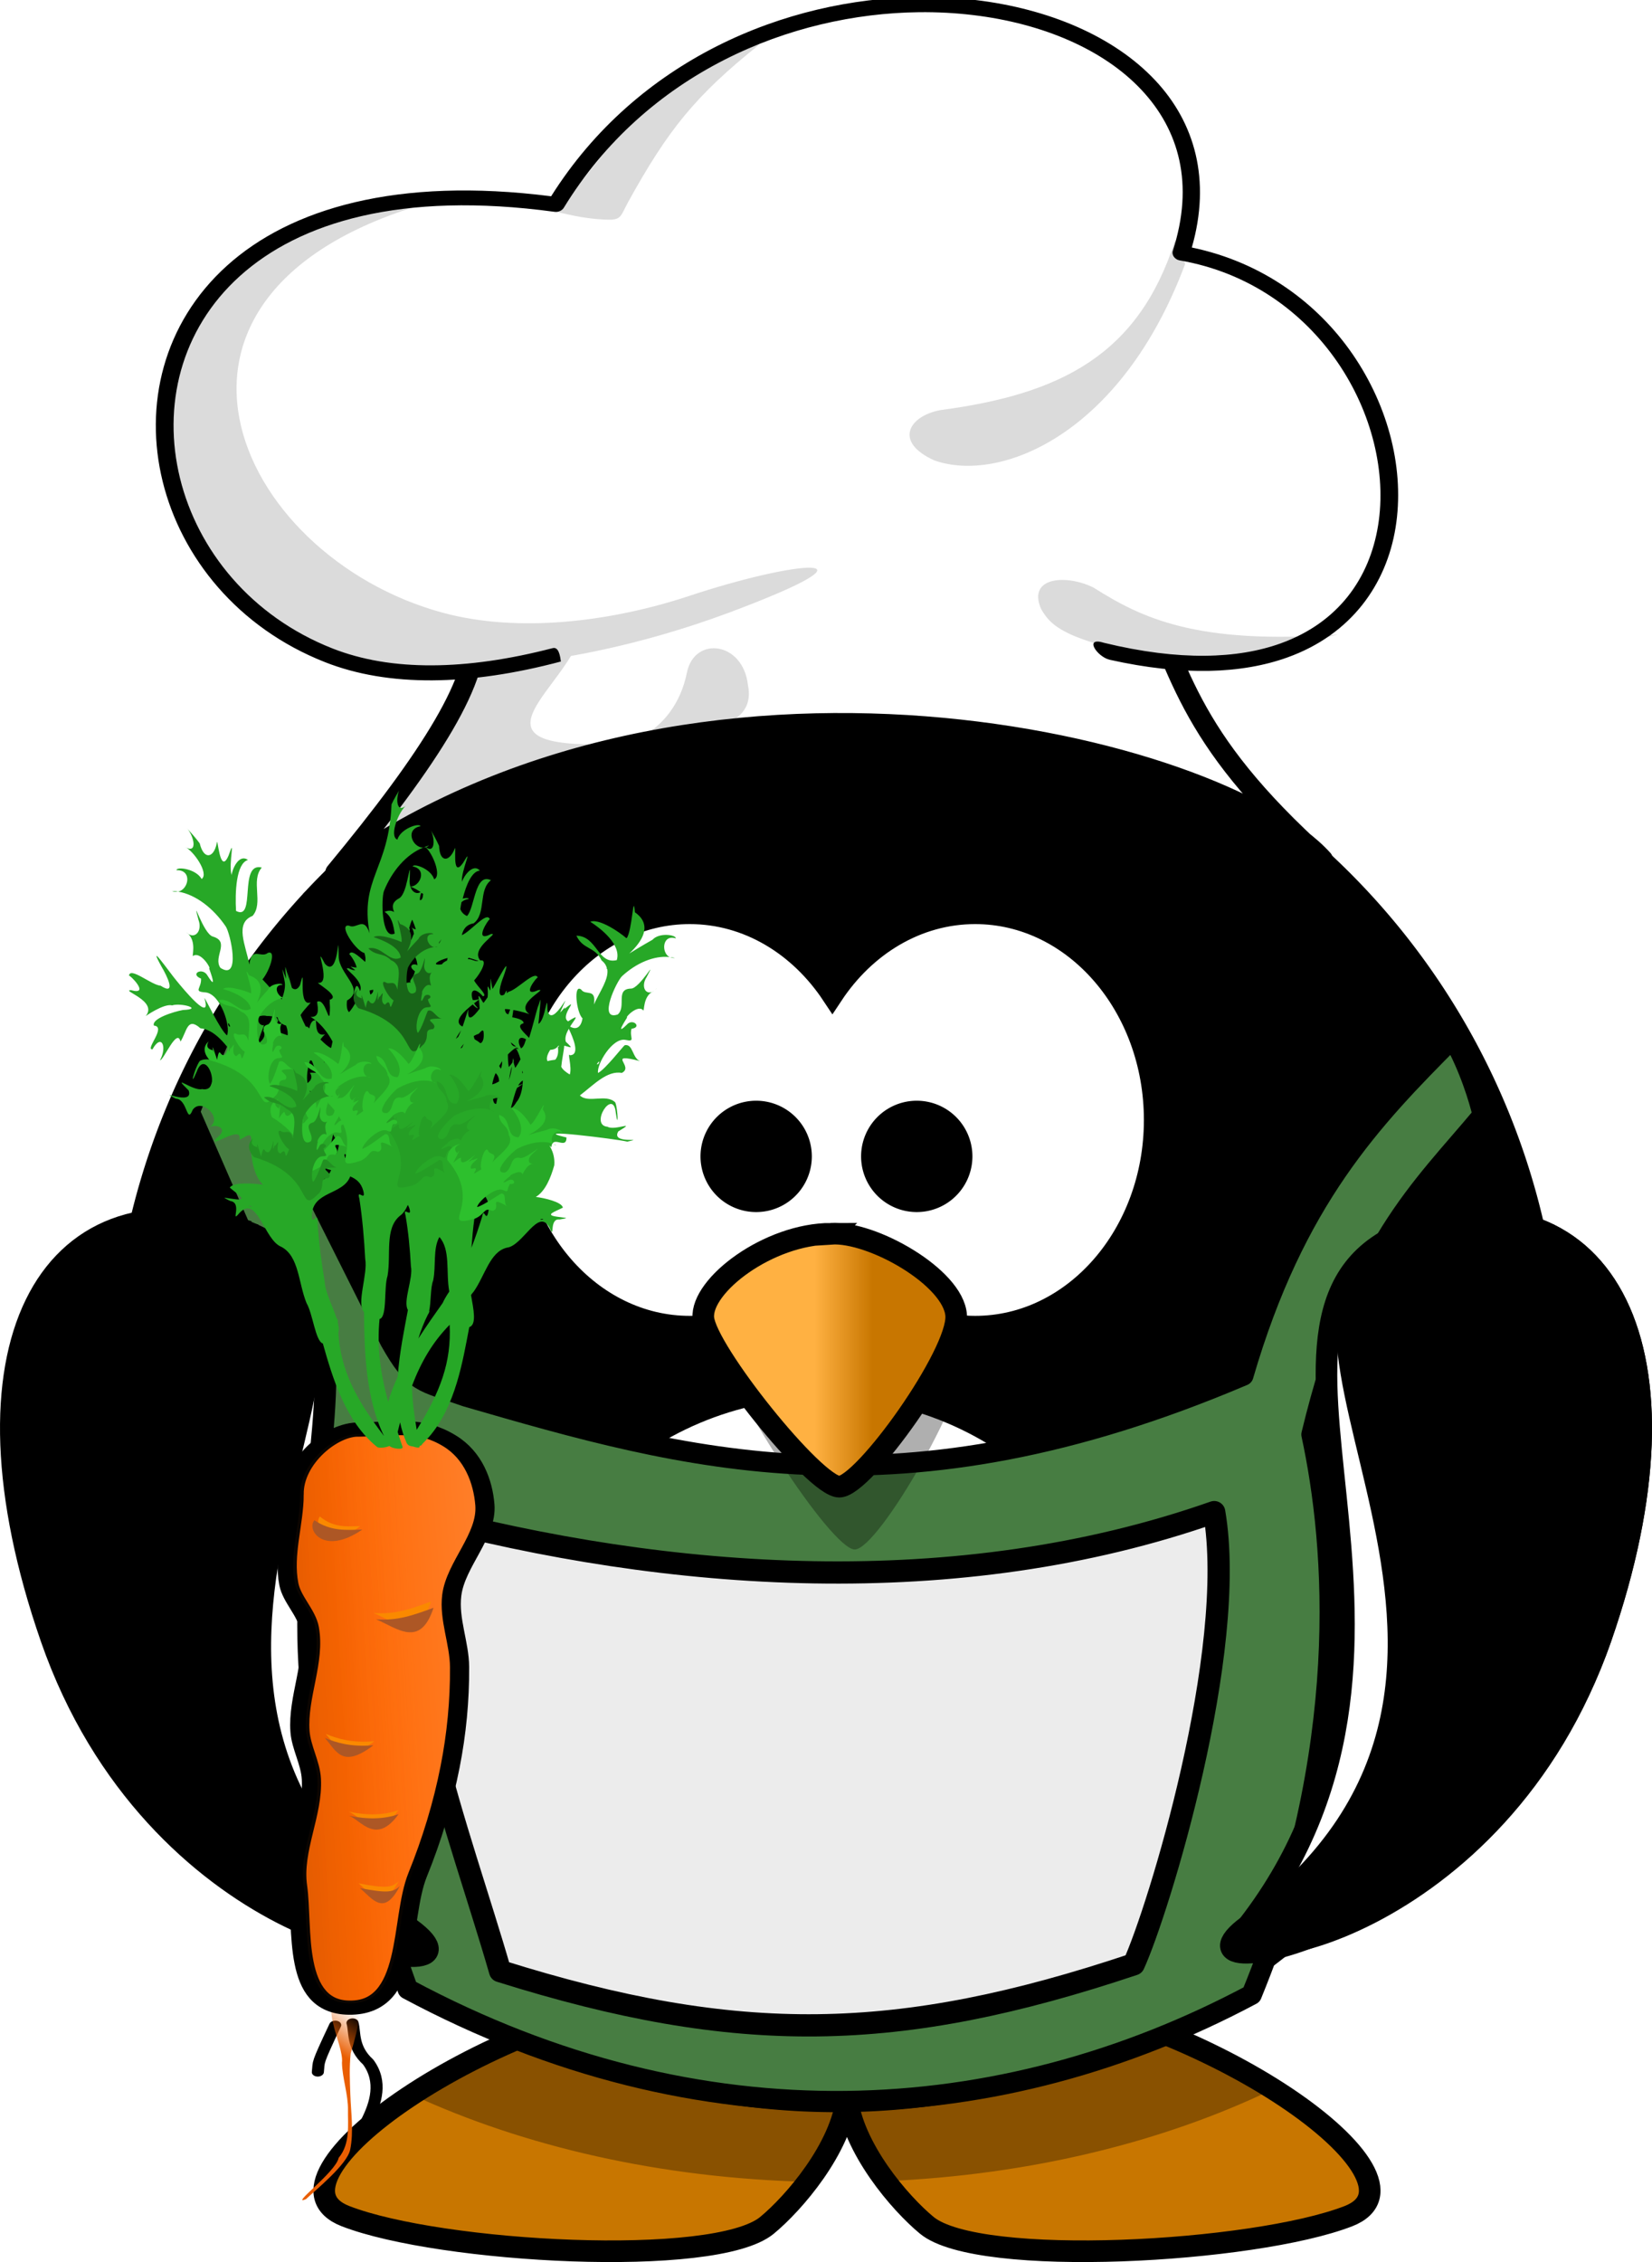
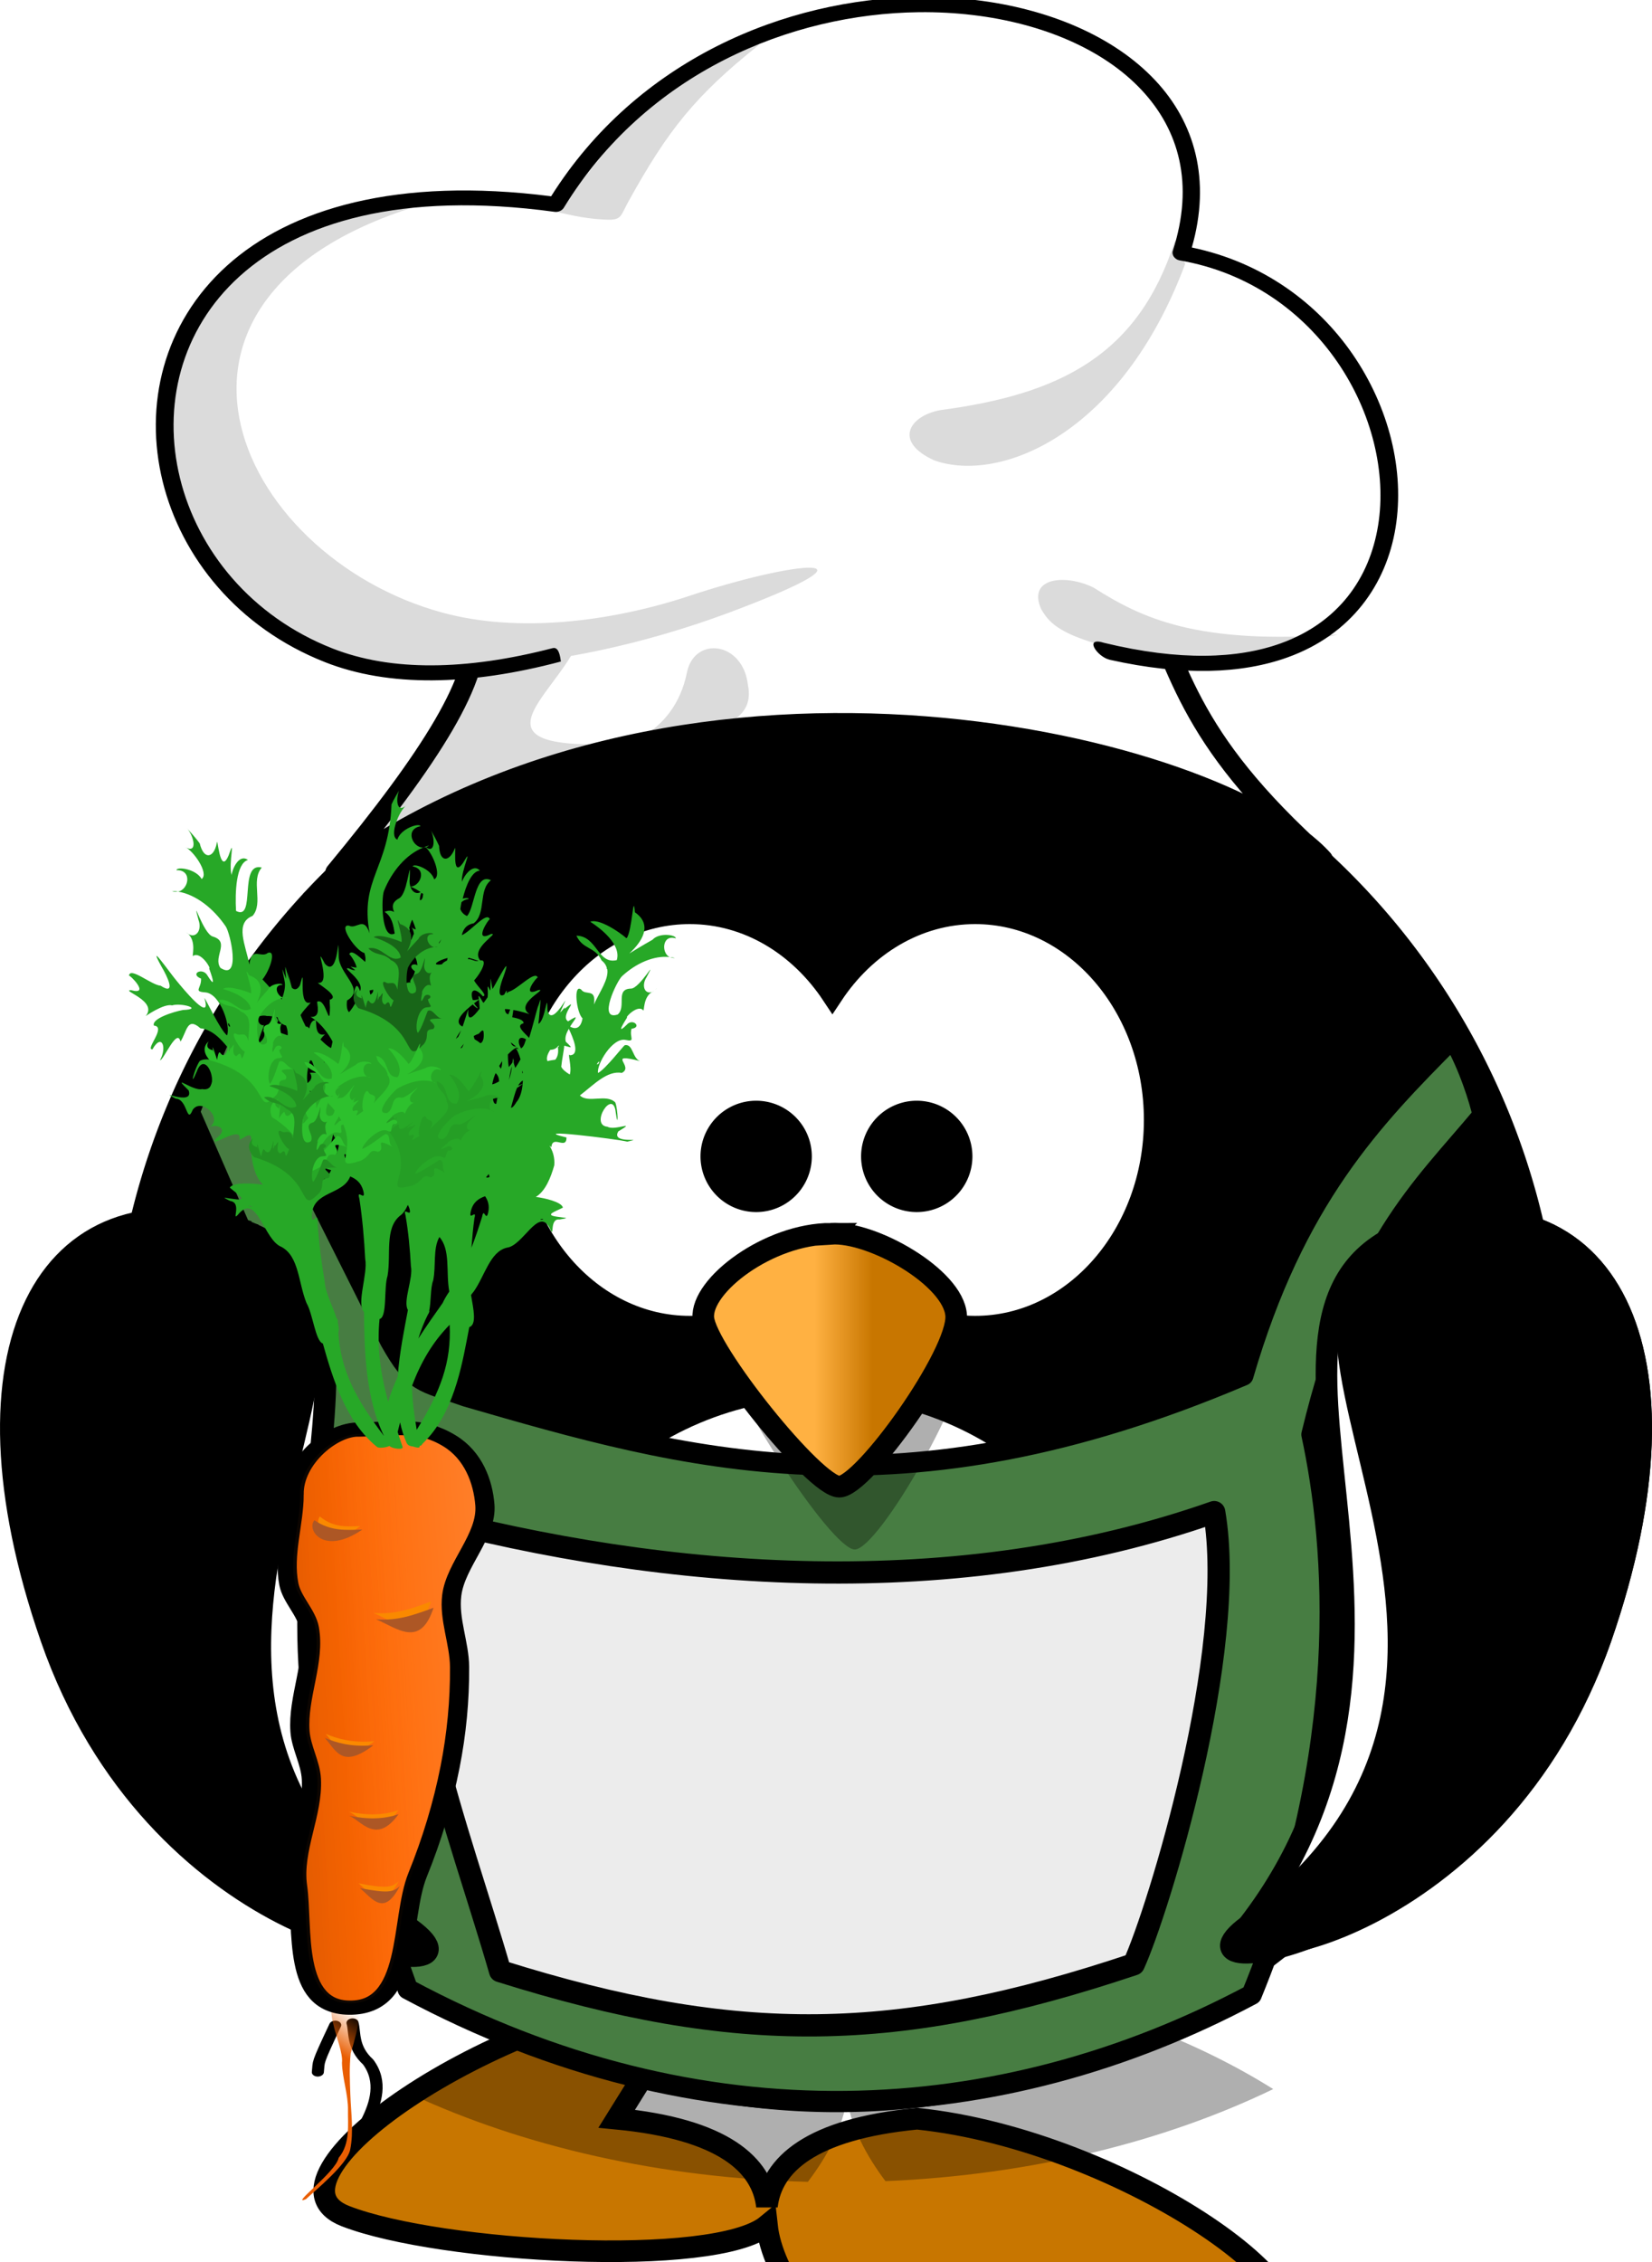
<svg xmlns="http://www.w3.org/2000/svg" xmlns:xlink="http://www.w3.org/1999/xlink" width="121.619" height="166.477">
  <title>Penguin Chef with Carrot</title>
  <defs>
    <linearGradient id="linearGradient62161">
      <stop offset="0" id="stop62163" stop-color="#e95e02" />
      <stop offset="1" id="stop62165" stop-opacity="0" stop-color="#e95e02" />
    </linearGradient>
    <linearGradient id="linearGradient60464">
      <stop id="stop60466" offset="0" stop-color="#176317" />
      <stop id="stop60468" offset="1" stop-opacity="0" stop-color="#27a827" />
    </linearGradient>
    <linearGradient id="linearGradient60452">
      <stop offset="0" id="stop60454" stop-color="#145514" />
      <stop offset="1" id="stop60456" stop-opacity="0" stop-color="#27a827" />
    </linearGradient>
    <linearGradient id="linearGradient60087">
      <stop id="stop60089" offset="0" stop-opacity="0.207" stop-color="#000000" />
      <stop id="stop60091" offset="1" stop-opacity="0" stop-color="#ff6e0e" />
    </linearGradient>
    <linearGradient id="linearGradient60075">
      <stop offset="0" id="stop60077" stop-color="#ff6600" />
      <stop offset="1" id="stop60079" stop-color="#ff8534" />
    </linearGradient>
    <linearGradient id="linearGradient60055">
      <stop offset="0" id="stop60057" stop-color="#008000" />
      <stop offset="1" id="stop60059" stop-opacity="0" stop-color="#008000" />
    </linearGradient>
    <linearGradient id="linearGradient3203-1">
      <stop id="stop3205-6" offset="0" stop-color="#ffb142" />
      <stop id="stop4092-7" offset="0.887" stop-color="#ffb141" />
      <stop id="stop3207-8" offset="1" stop-color="#c87600" />
    </linearGradient>
    <linearGradient id="linearGradient3173-3">
      <stop id="stop3175-2" offset="0" stop-color="#a5a5a5" />
      <stop id="stop3177-85" offset="1" stop-color="#000000" />
    </linearGradient>
    <linearGradient xlink:href="#linearGradient4098-06-9" id="linearGradient54880" x1="0.441" y1="-1.986" x2="0.667" y2="-1.986" />
    <linearGradient id="linearGradient4098-06-9">
      <stop id="stop4100-16-0" offset="0" stop-color="#ffb142" />
      <stop id="stop4104-53-7" offset="1" stop-color="#c87600" />
    </linearGradient>
    <filter id="filter60218" x="-0.101" width="1.202" y="-0.172" height="1.345" color-interpolation-filters="sRGB">
      <feGaussianBlur stdDeviation="0.174" id="feGaussianBlur60220" />
    </filter>
    <filter id="filter60222" x="-0.12" width="1.24" y="-0.172" height="1.345" color-interpolation-filters="sRGB">
      <feGaussianBlur stdDeviation="0.174" id="feGaussianBlur60224" />
    </filter>
    <filter id="filter60226" x="-0.115" width="1.229" y="-0.208" height="1.416" color-interpolation-filters="sRGB">
      <feGaussianBlur stdDeviation="0.23" id="feGaussianBlur60228" />
    </filter>
    <filter id="filter60230" x="-0.115" width="1.229" y="-0.208" height="1.416" color-interpolation-filters="sRGB">
      <feGaussianBlur stdDeviation="0.23" id="feGaussianBlur60232" />
    </filter>
    <filter id="filter60234" x="-0.111" width="1.223" y="-0.201" height="1.402" color-interpolation-filters="sRGB">
      <feGaussianBlur stdDeviation="0.186" id="feGaussianBlur60236" />
    </filter>
    <filter id="filter60238" x="-0.111" width="1.223" y="-0.201" height="1.402" color-interpolation-filters="sRGB">
      <feGaussianBlur stdDeviation="0.186" id="feGaussianBlur60240" />
    </filter>
    <filter id="filter60250" x="-0.1" width="1.2" y="-0.246" height="1.491" color-interpolation-filters="sRGB">
      <feGaussianBlur stdDeviation="0.172" id="feGaussianBlur60252" />
    </filter>
    <filter id="filter60254" x="-0.1" width="1.2" y="-0.246" height="1.491" color-interpolation-filters="sRGB">
      <feGaussianBlur stdDeviation="0.172" id="feGaussianBlur60256" />
    </filter>
    <filter id="filter60258" x="-0.115" width="1.231" y="-0.206" height="1.412" color-interpolation-filters="sRGB">
      <feGaussianBlur stdDeviation="0.16" id="feGaussianBlur60260" />
    </filter>
    <filter id="filter60262" x="-0.115" width="1.231" y="-0.206" height="1.412" color-interpolation-filters="sRGB">
      <feGaussianBlur stdDeviation="0.16" id="feGaussianBlur60264" />
    </filter>
    <filter id="filter60692" color-interpolation-filters="sRGB">
      <feGaussianBlur stdDeviation="0.163" id="feGaussianBlur60694" />
    </filter>
    <filter id="filter60696" color-interpolation-filters="sRGB">
      <feGaussianBlur stdDeviation="0.163" id="feGaussianBlur60698" />
    </filter>
    <filter id="filter60700" color-interpolation-filters="sRGB">
      <feGaussianBlur stdDeviation="0.163" id="feGaussianBlur60702" />
    </filter>
    <filter id="filter60704" color-interpolation-filters="sRGB">
      <feGaussianBlur stdDeviation="0.163" id="feGaussianBlur60706" />
    </filter>
    <filter id="filter60708" color-interpolation-filters="sRGB">
      <feGaussianBlur stdDeviation="0.163" id="feGaussianBlur60710" />
    </filter>
    <filter id="filter60712" color-interpolation-filters="sRGB">
      <feGaussianBlur stdDeviation="0.163" id="feGaussianBlur60714" />
    </filter>
    <filter id="filter60716" color-interpolation-filters="sRGB">
      <feGaussianBlur stdDeviation="0.163" id="feGaussianBlur60718" />
    </filter>
    <linearGradient xlink:href="#linearGradient60075" id="linearGradient60848" x1="0.288" y1="0.46" x2="1.161" y2="0.397" />
    <linearGradient xlink:href="#linearGradient60087" id="linearGradient60850" x1="-0.139" y1="0.48" x2="0.647" y2="0.457" />
    <radialGradient xlink:href="#linearGradient60087" id="radialGradient60852" gradientUnits="userSpaceOnUse" gradientTransform="matrix(0.466,0.006,-0.02,1.543,110.648,-159.208)" cx="195.056" cy="286.273" fx="195.056" fy="286.273" r="8.976" />
    <radialGradient xlink:href="#linearGradient60055" id="radialGradient60854" gradientUnits="userSpaceOnUse" gradientTransform="matrix(1,0,0,0.817,0,48.249)" cx="218.838" cy="263.178" fx="218.838" fy="263.178" r="2.683" />
    <radialGradient xlink:href="#linearGradient60452" id="radialGradient60856" gradientUnits="userSpaceOnUse" gradientTransform="matrix(0.544,-0.074,0.536,3.944,-30.788,-638.168)" cx="191.989" cy="222.448" fx="191.989" fy="222.448" r="24.64" />
    <radialGradient xlink:href="#linearGradient60464" id="radialGradient60858" gradientUnits="userSpaceOnUse" gradientTransform="matrix(0.53,0.143,-1.045,3.876,324.331,-671.584)" cx="223.777" cy="222.715" fx="223.777" fy="222.715" r="24.64" />
    <radialGradient xlink:href="#linearGradient3173-3" id="radialGradient61289" gradientUnits="userSpaceOnUse" gradientTransform="matrix(0,-0.725,-0.644,0,786.968,470.024)" cx="347.678" cy="652.276" fx="347.678" fy="652.276" r="59.255" />
    <radialGradient xlink:href="#linearGradient3173-3" id="radialGradient61339" gradientUnits="userSpaceOnUse" gradientTransform="matrix(0,-0.47,0.421,-1.2237526e-6,79.907,431.573)" cx="488.951" cy="582.85" fx="488.951" fy="582.85" r="167.564" />
    <radialGradient xlink:href="#linearGradient3203-1" id="radialGradient61343" gradientUnits="userSpaceOnUse" gradientTransform="matrix(-1.8532663e-6,0.284,-0.619,0,333.688,145.253)" cx="414.682" cy="-8.88" fx="414.682" fy="-8.88" r="123.545" />
    <radialGradient xlink:href="#linearGradient3173-3" id="radialGradient61360" gradientUnits="userSpaceOnUse" gradientTransform="matrix(0,-0.725,0.644,0,203.488,339.699)" cx="355.122" cy="615.604" fx="355.122" fy="615.604" r="59.255" />
    <linearGradient xlink:href="#linearGradient62161" id="linearGradient62167" x1="0.792" y1="0.33" x2="0.855" y2="0.105" />
  </defs>
  <g>
    <title>Layer 1</title>
-     <path id="path3806-89" d="m51.295,146.459c-15.287,1.574 -32.821,13.944 -25.852,16.642c6.969,2.698 27.197,3.823 31.018,0.676c1.964,-1.617 5.478,-5.668 5.892,-9.468c0.415,3.8 3.918,7.851 5.882,9.468c3.822,3.147 24.059,2.022 31.028,-0.676c6.969,-2.698 -10.565,-15.068 -25.852,-16.642c-7.872,0.759 -10.703,3.404 -11.058,6.438c-0.355,-3.034 -3.186,-5.679 -11.058,-6.438z" stroke-miterlimit="4" stroke-width="1.59" stroke="#000000" fill-rule="evenodd" fill="url(#radialGradient61343)" />
+     <path id="path3806-89" d="m51.295,146.459c-15.287,1.574 -32.821,13.944 -25.852,16.642c6.969,2.698 27.197,3.823 31.018,0.676c0.415,3.8 3.918,7.851 5.882,9.468c3.822,3.147 24.059,2.022 31.028,-0.676c6.969,-2.698 -10.565,-15.068 -25.852,-16.642c-7.872,0.759 -10.703,3.404 -11.058,6.438c-0.355,-3.034 -3.186,-5.679 -11.058,-6.438z" stroke-miterlimit="4" stroke-width="1.59" stroke="#000000" fill-rule="evenodd" fill="url(#radialGradient61343)" />
    <path id="path3194-0" d="m51.298,146.464c-7.503,0.772 -15.541,4.146 -20.964,7.7c8.213,3.798 18.255,6.139 29.141,6.408c1.395,-1.835 2.644,-4.086 2.881,-6.259c0.235,2.153 1.455,4.384 2.832,6.21c10.707,-0.453 20.541,-2.908 28.545,-6.776c-5.403,-3.399 -13.106,-6.54 -20.318,-7.283c-7.872,0.759 -10.703,3.404 -11.058,6.438c-0.355,-3.034 -3.186,-5.679 -11.058,-6.438z" fill-rule="evenodd" fill-opacity="0.314" fill="#000000" />
    <path id="path2385-6" d="m114.224,102.242a52.639,52.639 0 0 1 -105.277,0a52.639,52.639 0 1 1 105.277,0z" stroke-miterlimit="4" stroke-linecap="round" stroke-width="1.59" stroke="#000000" fill-rule="nonzero" fill="url(#radialGradient61339)" />
    <path id="path3167-4" d="m87.605,128.561a25.519,25.519 0 1 1 -51.037,0a25.519,25.519 0 1 1 51.037,0z" stroke-miterlimit="4" stroke-linecap="round" stroke-width="1.59" stroke="#000000" fill-rule="nonzero" fill="#ffffff" />
    <path id="path2411-35" d="m112.153,87.606c0.107,1.369 0.169,2.747 0.169,4.143c0,29.056 -23.591,52.638 -52.648,52.638c-23.979,0 -44.216,-16.06 -50.561,-38.003c2.117,27.12 24.809,48.495 52.469,48.495c29.056,0 52.648,-23.582 52.648,-52.638c0,-5.078 -0.733,-9.988 -2.077,-14.635z" fill-rule="nonzero" fill-opacity="0.314" fill="#000000" />
    <path id="path3393-3" d="m61.912,93.45c-4.603,0 -9.607,4.192 -9.407,6.84c0.2,2.648 8.206,13.68 10.007,13.68c1.801,0 8.806,-10.812 8.606,-13.901c-0.2,-3.089 -6.205,-6.84 -9.207,-6.619z" fill-rule="evenodd" fill-opacity="0.314" fill="#000000" />
    <g id="g110237">
      <path d="m50.779,67.214c-7.292,0 -13.214,6.815 -13.214,15.211c0,8.397 5.922,15.211 13.214,15.211c4.285,0 8.088,-2.356 10.502,-6.001c2.414,3.648 6.225,6.001 10.512,6.001c7.292,0 13.214,-6.815 13.214,-15.211c0,-8.397 -5.922,-15.211 -13.214,-15.211c-4.286,0 -8.098,2.354 -10.512,6.001c-2.414,-3.644 -6.217,-6.001 -10.502,-6.001z" id="path2387-8" stroke-miterlimit="4" stroke-linecap="round" stroke-width="1.59" stroke="#000000" fill-rule="nonzero" fill="#ffffff" />
      <path d="m58.971,85.105a3.302,3.302 0 1 1 -6.605,0a3.302,3.302 0 1 1 6.605,0z" id="path3163-6" stroke-miterlimit="4" stroke-linecap="round" stroke-width="1.59" stroke="#000000" fill-rule="nonzero" fill="#000000" />
      <path d="m70.793,85.105a3.302,3.302 0 1 1 -6.605,0a3.302,3.302 0 1 1 6.605,0z" id="path3165-9" stroke-miterlimit="4" stroke-linecap="round" stroke-width="1.59" stroke="#000000" fill-rule="nonzero" fill="#000000" />
    </g>
    <path id="path3250-99-2-6-5" d="m43.923,147.489c-1.749,0 -3.248,1.696 -3.916,4.123c5.715,1.529 11.994,2.42 18.592,2.542c-0.09,-3.701 -1.971,-6.665 -4.283,-6.665c-0.994,0 -1.908,0.551 -2.636,1.469c-0.728,-0.918 -1.642,-1.469 -2.636,-1.469c-0.96,0 -1.845,0.514 -2.561,1.374c-0.715,-0.861 -1.601,-1.374 -2.561,-1.374zm23.196,0c-2.306,0 -4.185,2.949 -4.283,6.637c6.591,-0.212 12.838,-1.2 18.508,-2.815c-0.707,-2.264 -2.156,-3.822 -3.831,-3.822c-0.994,0 -1.908,0.551 -2.636,1.469c-0.728,-0.918 -1.642,-1.469 -2.636,-1.469c-0.96,0 -1.845,0.514 -2.561,1.374c-0.715,-0.861 -1.601,-1.374 -2.561,-1.374z" fill-rule="nonzero" fill-opacity="0.314" fill="#000000" />
    <path id="path3167-8-1-4-7" d="m84.796,126.317c-7.983,-1.483 -0.677,6.516 -1.901,9.409c-4.839,-2.379 -2.995,5.498 -5.183,7.686c-4.146,-0.222 -4.794,3.959 -7.686,5.183c-3.495,-1.939 -6.072,1.901 -9.409,1.901c-3.337,0 -5.311,-3.689 -9.409,-1.901c-2.892,-1.224 -3.54,-5.255 -7.686,-5.183c-2.188,-2.188 -1.851,-10.517 -5.183,-7.686c-1.224,-2.892 4.425,-11.494 -1.901,-9.409c0,-3.337 6.702,-9.529 1.901,-9.409c1.224,-2.892 7.363,-5.046 5.183,-7.686c4.376,-4.376 10.421,-7.084 17.095,-7.084c6.673,0 12.718,2.708 17.095,7.084c-3.234,1.586 3.959,4.794 5.183,7.686c-5.403,-0.271 1.901,6.072 1.901,9.409z" stroke-miterlimit="4" stroke-linejoin="round" stroke-linecap="round" stroke-width="1.506" stroke="#000000" fill-rule="nonzero" fill="#ffffff" />
    <path d="m13.965,81.839c0.822,-2.203 1.643,-4.301 2.87,-6.849l11.886,23.694c1.803,3.204 2.362,2.947 5.577,4.087c16.148,4.676 31.877,9.239 57.231,-1.541c3.789,-13.002 9.477,-18.871 15.432,-24.849c1.187,2.086 1.956,4.571 2.202,5.692c-4.605,5.527 -9.224,9.467 -12.608,23.5c1.762,8.174 3.004,23.131 -4.412,41.226c-18.49,9.847 -40.485,11.18 -62.126,-0.408c-4.376,-12.014 -8.176,-31.699 -7.155,-44.176l-8.897,-20.378z" id="rect12168-7-6-0" stroke-miterlimit="4" stroke-linejoin="round" stroke-linecap="round" stroke-width="1.506" stroke="#000000" fill="#477d42" />
    <g id="g110242">
      <path d="m17.721,90.472c15.296,5.5 -4.503,29.931 12.024,51.248c3.055,3.94 -18.398,0.665 -25.982,-21.17c-7.376,-21.233 -0.36,-34.19 13.958,-30.079z" id="path3169-3" stroke-miterlimit="4" stroke-width="1.59" stroke="#000000" fill-rule="evenodd" fill="#ffffff" />
      <path d="m18.221,90.722c15.296,5.5 -13.54,32.469 12.024,51.248c7.194,5.285 -18.398,0.665 -25.982,-21.17c-7.376,-21.233 -0.36,-34.19 13.958,-30.079z" id="path3793-9" stroke-miterlimit="4" stroke-width="1.59" stroke="#000000" fill-rule="evenodd" fill="url(#radialGradient61360)" />
    </g>
    <path d="m30.729,111.451c18.505,4.956 39.785,6.466 58.66,-0.167c1.767,10.259 -4.127,29.35 -5.923,33.28c-17.344,5.805 -29.132,5.999 -46.648,0.5c-3.003,-10.41 -8.193,-23.175 -6.089,-33.613l0,-0z" id="rect12171-1-7-8" stroke-miterlimit="4" stroke-linejoin="round" stroke-linecap="round" stroke-width="1.637" stroke="#000000" fill="#ececec" />
    <g id="g110248">
      <path id="rect5979" d="m97.328,64.964c-18.616,-21.781 -51.13,-18.625 -75.088,0.826c25.063,-12.334 50.811,-13.186 75.088,-0.826z" fill-opacity="0.314" fill="#000000" />
      <g transform="matrix(0.301,0,0,0.301,-91.153,-269.909) " id="g12460-9">
        <path d="m442.744,1052.708l128.672,-22.113c13.22,27.846 34.539,54.577 45.204,68.969c-68.687,-41.434 -172.663,-32.366 -224.979,6.883c5.396,-22.619 24.67,-43.533 51.103,-53.739z" id="rect7670-0-6-1-2-0-9-6-5" fill="#ffffff" />
        <path d="m436.704,1056.997c-2.22,-13.554 3.886,-25.437 7.326,-12.063c9.274,15.039 -40.608,37.532 16.156,33.23c-1.601,-1.893 -9.224,1.04 -9.254,1.037c2.039,0.788 16.705,-1.949 19.939,-18.177c1.9,-8.852 13.689,-7.444 14.89,3.144c2.412,11.752 -14.707,11.393 -21.216,12.694c-17.055,-0.462 -61.263,15.81 -74.638,29.417c2.172,-17.347 32.436,-29.488 29.352,-54.011l17.445,4.73z" id="rect7737-76-2-2-0-8-1-2-5-4" fill="#dbdbdb" />
        <path d="m418.761,1049.972l161.777,-13.07c11.082,22.996 11.453,39.169 45.815,70.002c-25.504,-28.214 -153.781,-59.71 -241.462,3.152c23.192,-28.01 36.058,-48.113 33.87,-60.084z" id="rect7670-0-4-4-6-4-0-2-0-3" stroke-miterlimit="4" stroke-linejoin="round" stroke-linecap="round" stroke-width="5" stroke="#000000" fill="none" />
        <path d="m437.084,946.68c50.135,-77.575 178.661,-52.776 153.822,11.182c72.641,16.226 75.917,140.309 -50.099,90.251c-21.267,7.449 -42.423,15.132 -74.571,-0.23c-116.812,51.138 -161.885,-117.548 -29.151,-101.203z" id="rect7673-0-8-6-7-1-3-0-1" fill="#ffffff" />
        <path d="m488.615,907.548c-15.78,12.591 -22.407,20.931 -32.236,38.715c-1.94,3.639 -1.549,4.351 -5.853,4.131c-5.547,-0.291 -9.462,-1.473 -11.989,-1.946c13.787,-14.147 20.581,-32.121 50.078,-40.901z" id="rect7737-9-3-9-2-2-3-1-3-2" fill="#dbdbdb" />
        <path d="m344.837,987.779c3.037,-19.526 28.995,-44.633 65.07,-42.139c-79.865,21.354 -50.01,87.058 1.287,100.897c18.32,4.942 40.658,2.291 59.978,-4.044c25.92,-8.681 50.685,-11.253 9.979,4.007c-40.547,15.083 -96.816,22.61 -122.548,-6.843c-15.469,-11.3 -15.206,-36.804 -13.768,-51.878z" id="rect7737-7-9-2-5-4-7-8-4-3" fill="#dbdbdb" />
        <path d="m557.487,1045.647c-3.522,-8.027 6.393,-8.527 12.866,-5.237c11.644,7.387 25.139,13.973 59.707,11.444l-32.477,7.565c-34.188,-5.091 -37.516,-9.44 -40.096,-13.772z" id="rect7737-4-5-5-8-0-7-3-6-3" fill="#dbdbdb" />
        <path d="m531.37,1009.286c-10.109,-4.569 -6.173,-10.877 1.435,-12.301c29.444,-3.897 48.457,-13.483 57.402,-41.421l2.503,5.654c-15.552,41.694 -45.21,53.727 -61.34,48.068z" id="rect7737-4-5-5-8-0-2-2-4-6-4" fill="#dbdbdb" />
        <path d="m527.527,895.986c-32.6,0.4 -68.868,15.314 -89.895,48.713c-37.691,-4.809 -63.821,3.03 -79.284,16.971c-15.673,14.13 -20.3,34.2 -15.727,52.764c4.573,18.564 18.367,35.767 39.709,44.175c15.489,6.102 35.24,5.808 57.678,-0.157c-0.312,-2.835 -1.102,-3.529 -2.043,-3.264c-21.175,5.489 -39.532,5.693 -53.822,0.064c-19.945,-7.857 -32.951,-24.035 -37.273,-41.582c-4.323,-17.547 0.064,-36.334 14.617,-49.453c14.553,-13.12 39.402,-20.815 76.956,-15.72c0.893,0.126 1.855,-0.285 2.274,-0.972c20.191,-33.033 55.47,-47.461 86.89,-47.833c4.489,-0.053 8.879,0.187 13.156,0.695c17.104,2.029 31.996,8.441 41.225,18.267c9.229,9.827 12.982,23.046 7.688,39.405c-0.319,0.983 0.507,2.123 1.678,2.315c16.989,2.939 30.136,12.592 38.573,24.842c8.437,12.251 12.059,27.082 9.961,39.984c-2.098,12.903 -9.713,23.745 -23.848,28.825c-10.43,3.748 -24.665,4.353 -43.129,-0.133c-5.13,-1.622 -1.776,3.419 1.333,4.129c18.004,4.035 32.416,3.404 43.474,-0.57c15.672,-5.632 24.193,-17.889 26.446,-31.742c2.252,-13.853 -1.568,-29.419 -10.503,-42.392c-8.577,-12.455 -22.022,-22.493 -39.331,-26.093c4.739,-16.503 0.751,-30.548 -8.96,-40.887c-10.072,-10.724 -26.02,-17.498 -44.014,-19.633c-4.498,-0.534 -9.121,-0.776 -13.832,-0.718l0,-0z" id="rect7673-0-9-1-6-6-6-2-0-1" stroke-width="5" fill="#000000" />
      </g>
    </g>
    <g id="g60814" transform="matrix(0.887,-0.033,0.029,0.656,118.01,124.464) ">
      <g id="g60793">
        <g id="g60760">
          <path id="path60472" d="m-104.833,31.935c0.193,1.076 -0.135,2.717 1.154,4.45c1.143,2.268 0.464,4.667 -0.268,6.466" stroke-linejoin="round" stroke-linecap="round" stroke-width="1px" stroke="#000000" fill="none" />
          <path id="path60474" d="m-106.273,32.119c-1.732,4.468 -1.46,3.899 -1.61,5.187" stroke-linejoin="round" stroke-linecap="round" stroke-width="1px" stroke="#000000" fill="none" />
          <path id="path60470" d="m-105.274,27.885c-2.646,1.311 -0.313,6.286 -0.577,8.487c-0.027,1.718 0.406,3.598 0.326,5.315c-0.074,1.587 0.085,3.776 -0.947,5.308c-0.292,1.597 -4.284,5.231 -2.869,4.497c0.867,-1.01 3.552,-3.727 3.853,-5.363c0.369,-2.007 0.202,-4.077 0.215,-6.117c0.01,-1.61 0.003,-3.056 0.179,-4.657c0.889,-3.483 1.101,-4.76 0.358,-6.29c-0.207,-0.505 -0.158,-1 -0.537,-1.18z" fill="url(#linearGradient62167)" />
        </g>
        <g id="g60777">
          <path id="path58072" d="m-107.73,-27.462c-0.128,3.34 -1.139,6.676 -0.769,9.998c0.193,1.733 1.365,3.264 1.538,4.999c0.384,3.845 -1.235,7.672 -1.154,11.536c0.038,1.812 0.757,3.571 0.769,5.384c0.027,4.006 -1.824,7.924 -1.538,11.921c0.341,4.777 -0.934,13.538 3.845,13.843c5.274,0.337 4.462,-9.605 6.153,-14.612c1.312,-3.888 2.35,-7.882 3.076,-11.921c0.661,-3.678 1.05,-7.416 1.154,-11.152c0.075,-2.694 -0.722,-5.402 -0.385,-8.075c0.436,-3.459 3.171,-6.512 3.076,-9.998c-0.071,-2.594 -0.76,-5.573 -2.692,-7.306c-2.36,-2.118 -4.279,-1.564 -7.449,-1.64c-2.25,-0.227 -5.574,3.246 -5.626,7.023z" stroke-miterlimit="4" stroke-width="1.59" stroke="#000000" fill="url(#linearGradient60848)" />
          <path d="m-107.73,-27.462c-0.128,3.34 -1.139,6.676 -0.769,9.998c0.193,1.733 1.365,3.264 1.538,4.999c0.384,3.845 -1.235,7.672 -1.154,11.536c0.038,1.812 0.757,3.571 0.769,5.384c0.027,4.006 -1.824,7.924 -1.538,11.921c0.341,4.777 -0.934,13.538 3.845,13.843c5.274,0.337 4.462,-9.605 6.153,-14.612c1.312,-3.888 2.35,-7.882 3.076,-11.921c0.661,-3.678 1.05,-7.416 1.154,-11.152c0.075,-2.694 -0.722,-5.402 -0.385,-8.075c0.436,-3.459 3.171,-6.512 3.076,-9.998c-0.071,-2.594 -0.76,-5.573 -2.692,-7.306c-2.36,-2.118 -4.279,-1.564 -7.449,-1.64c-2.25,-0.227 -5.574,3.246 -5.626,7.023z" id="path60083" stroke-width="1px" stroke="#000000" fill="url(#linearGradient60850)" />
          <g id="g60765">
            <path d="m-101.582,-13.885c1.768,0.275 3.06,-0.279 4.807,-1.049c-1.247,4.512 -3.088,2.137 -4.807,1.049z" id="path60095" filter="url(#filter60230)" fill-rule="nonzero" fill="#fa8900" />
            <path id="path60065" d="m-101.403,-13.17c1.768,0.275 3.06,-0.279 4.807,-1.049c-1.247,4.512 -3.088,2.137 -4.807,1.049z" filter="url(#filter60226)" fill="#ad5725" />
            <path d="m-105.995,-0.538c0.941,0.551 2.042,1.141 4.001,1.021c-2.739,2.609 -3.127,0.349 -4.001,-1.021z" id="path60114" filter="url(#filter60238)" fill-rule="nonzero" fill="#fa8900" />
            <path id="path60067" d="m-106.084,-0.09c0.941,0.551 2.042,1.141 4.001,1.021c-2.739,2.609 -3.127,0.349 -4.001,-1.021z" filter="url(#filter60234)" fill="#ad5725" />
            <path d="m-103.819,16.33c2.233,0.7 2.754,0.634 3.328,-0.069c-1.453,3.442 -2.331,1.288 -3.328,0.069z" id="path60130" filter="url(#filter60262)" fill-rule="nonzero" fill="#fa8900" />
            <path id="path60069" d="m-103.73,16.867c2.233,0.7 2.754,0.634 3.328,-0.069c-1.453,3.442 -2.331,1.288 -3.328,0.069z" filter="url(#filter60258)" fill="#ad5725" />
            <path d="m-105.685,-24.919c1.104,1.334 2.207,1.24 3.311,1.244c-2.801,2.832 -3.915,-0.223 -3.311,-1.244z" id="path60093" filter="url(#filter60222)" fill="#fa8900" />
            <path id="path60071" d="m-106.145,-24.522c1.312,1.334 2.625,1.24 3.937,1.244c-3.331,2.832 -4.655,-0.223 -3.937,-1.244z" filter="url(#filter60218)" fill="#ad5725" />
            <path d="m-104.379,8.263c1.547,0.527 2.925,0.548 4.129,0.044c-1.998,3.457 -3.177,0.445 -4.129,-0.044z" id="path60122" filter="url(#filter60254)" fill-rule="nonzero" fill="#fa8900" />
            <path id="path60073" d="m-104.379,8.71c1.547,0.527 2.925,0.548 4.129,0.044c-1.998,3.457 -3.177,0.445 -4.129,-0.044z" filter="url(#filter60250)" fill="#ad5725" />
          </g>
          <path id="path60348" d="m-107.73,-27.462c-0.128,3.34 -1.139,6.676 -0.769,9.998c0.193,1.733 1.365,3.264 1.538,4.999c0.384,3.845 -1.235,7.672 -1.154,11.536c0.038,1.812 0.757,3.571 0.769,5.384c0.027,4.006 -1.824,7.924 -1.538,11.921c0.341,4.777 -0.934,13.538 3.845,13.843c5.274,0.337 4.462,-9.605 6.153,-14.612c1.312,-3.888 2.35,-7.882 3.076,-11.921c0.661,-3.678 1.05,-7.416 1.154,-11.152c0.075,-2.694 -0.722,-5.402 -0.385,-8.075c0.436,-3.459 3.171,-6.512 3.076,-9.998c-0.071,-2.594 -0.76,-5.573 -2.692,-7.306c-2.36,-2.118 -4.279,-1.564 -7.449,-1.64c-2.25,-0.227 -5.574,3.246 -5.626,7.023z" fill="url(#radialGradient60852)" />
        </g>
      </g>
      <g transform="matrix(0.94,0,0,1,12.806,-0.223) " id="g60741">
        <path id="path60053" d="m-115.121,-32.316c0,1.062 -1.702,1.923 -3.801,1.923c-2.099,0 -3.801,-0.861 -3.801,-1.923c0,-1.062 1.702,-1.923 3.801,-1.923c2.099,0 3.801,0.861 3.801,1.923z" stroke-width="0.4" fill-rule="nonzero" fill="url(#radialGradient60854)" />
        <path d="m-116.239,-105.683c-0.245,0.497 -0.507,0.992 -0.719,1.531c-0.485,7.302 -3.094,8.139 -2.438,14.344c-0.438,-2.009 -1.128,-0.456 -1.781,-0.938c-1.011,-0.274 0.502,2.88 1.25,3.125c0.09,0.431 0.094,0.75 0.031,1c-0.597,-0.725 -1.205,-1.496 -1.375,-0.906c0.035,-0.095 0.565,0.962 0.594,1.5c-0.153,-0.009 -0.323,-0.054 -0.5,-0.125c-0.099,-0.061 0.097,0.124 0.375,0.406c-0.107,0.025 -0.287,-0.018 -0.562,-0.219c-0.761,-0.232 1.364,1.362 0.906,2.594c-0.181,-0.713 -0.344,-0.951 -0.562,0.281c0.127,0.251 0.207,0.495 0.25,0.719c-0.258,0.543 -0.518,1.057 -0.75,1.312c-0.139,-0.199 -0.221,-0.61 -0.125,-1.312c1.727,-1.17 -0.64,-2.993 -0.562,-5c0.068,-3.89 -0.016,2.703 -1.25,0.781c-0.985,-2.703 0.533,2.191 -0.594,2.125c-0.563,-0.216 2.002,1.627 0.875,1.938c0.026,0.404 -0.005,0.129 0,0.188c-0.009,0.018 -0.006,0.188 0,0.656c-0.127,2.68 -0.269,-1.085 -1.094,-0.688c-0.089,0.165 0.351,1.814 -0.656,1.688c0.141,0.098 0.29,0.246 0.438,0.406c0.516,0.56 1.039,1.459 1.406,2.438c-0.055,0.243 -0.089,0.486 -0.156,0.719c-0.252,-0.133 -0.575,-0.559 -0.906,-1c0.147,-0.217 0.29,-0.425 0.438,-0.562c-0.985,0.294 -0.676,-1.445 -0.781,-1.594c-0.322,-0.096 -0.492,0.389 -0.594,0.875c-0.268,-0.371 -0.105,-0.094 -0.312,-0.25c-0.143,-0.407 -0.291,-0.844 -0.406,-1.281c0.337,-0.673 1.19,-1.543 0.844,-1.344c-1.11,0.255 -0.085,-4.845 -0.781,-2c-0.256,0.528 -0.51,0.507 -0.719,0.25c-0.117,-0.619 -0.22,-1.245 -0.344,-1.844c0.384,2.668 -0.248,-1.456 -0.156,-0.281c-0.018,-0.041 0.014,0.667 0.031,1.094c-0.299,-0.965 -0.405,-1.85 -0.156,0.188c0.1,0.698 -0.088,1.404 -0.312,2.094c-0.515,-0.521 -1.259,-1.813 -1.625,-2.312c0.674,-0.948 1.39,-3.312 0.562,-2.938c-0.597,0.587 -1.43,-0.846 -1.656,1.219c-0.25,-2.165 -1.162,-4.707 0.469,-5.438c1.043,-1.391 -0.055,-3.967 1,-5.375c-2.044,-0.766 -0.694,6.035 -2.438,4.75c-0.026,-2.042 0.188,-5.334 1.25,-5.656c-0.799,-0.796 -1.451,1.072 -1.5,1.625c-0.262,-1.249 0.541,-4.574 -0.188,-2.219c-0.884,2.383 -0.882,-2.454 -1,-1.406c-0.309,1.635 -1.202,1.865 -1.5,-0.062c-0.336,-0.629 -0.718,-1.222 -1.094,-1.781c0.594,0.819 0.938,3.053 -0.219,2.125c0.732,0.438 2.041,3.078 1.344,3.656c-0.469,-1.178 -2.163,-1.518 -2.188,-1.094c1.427,0.021 1.006,2.228 0.062,2.406c1.56,0.408 3.05,2.025 4.062,4.094c0.381,0.766 1.156,6.221 -0.625,4.625c-0.641,-1.253 0.985,-2.866 -0.531,-3.531c-0.861,-0.29 -1.741,-4.989 -1.219,-1.938c0.331,1.311 -0.442,2.268 -1.125,1.344c1.005,0.944 0.308,2.962 0.531,2.656c0.692,-0.478 1.565,1.587 1.344,1.469c0.098,0.442 0.671,2.667 -0.156,0.844c-0.389,-1.054 -1.618,-0.304 -0.594,0.281c0.005,1.108 -0.782,1.412 0.344,1.562c1.321,0.236 2.107,3.961 1.719,4.906c-0.614,-0.718 -1.713,-4.146 -1.844,-4.281c0.604,3.015 -1.882,-1.196 -2.375,-2.031c-0.552,-0.888 -2.526,-4.85 -1.281,-1.656c0.443,1.032 1.246,3.379 -0.156,2.125c-0.821,-0.117 -2.626,-2.295 -2.75,-1.25c0.032,-0.174 1.855,2.321 0.125,1.625c-0.943,-0.029 2.365,1.309 1.188,2.969c-0.1,0.076 1.64,-1.373 2.375,-1.094c0.81,-0.285 2.773,0.557 0.938,0.562c-0.824,0.15 -2.817,0.835 -2.625,1.625c1.149,0.18 -0.906,2.67 -0.219,2.656c0.862,-1.783 1.323,-0.229 0.625,1.25c0.287,0.082 1.644,-3.651 1.875,-2c0.607,-1.091 0.679,-2.801 1.812,-1.406c1.502,0.254 2.416,2.509 3.438,4.219c-1.016,0.646 -2.516,-1.275 -3.625,-0.562c-0.469,0.736 -1.089,3.279 -0.312,1.188c0.922,-2.821 2.229,2.502 0.406,1.969c-0.828,0.229 -2.747,-2.018 -1.188,0.094c0.434,1.888 -2.995,-0.448 -1.156,0.875c1.037,0.097 0.836,2.988 1.438,1.312c0.801,-1.35 2.632,1.007 1.469,1.969c0.737,-0.291 1.616,0.371 0.5,1.312c-0.869,1.336 2.426,-1.574 2.031,0.281c0.696,-0.389 1.263,-1.12 0.969,0.688c-0.005,1.605 0.18,3.413 0.938,4.438c-0.846,-0.211 -2.682,-0.433 -2.938,0.188c0.68,0.809 1.673,1.621 0.281,1.281c-0.397,-0.074 -0.712,-0.177 -0.812,-0.188c0.042,0.045 0.167,0.18 0.531,0.406c1.093,0.266 -0.152,2.641 0.75,1.375c1.658,-2.062 2.052,3.139 3.562,3.969c1.528,1.129 1.352,4.109 2,6.406c0.517,1.235 0.632,4.303 1.281,4.594c0.711,3.844 1.682,8.808 4.375,11.812c0.158,0.176 0.837,0.103 1.094,-0.062c0.227,0.327 1.248,0.535 1.156,0.156c-0.141,-0.583 -0.251,-1.137 -0.375,-1.688c0.084,-0.355 0.165,-0.724 0.25,-1.062c0.107,0.792 0.265,1.592 0.5,2.344c0.015,0.049 0.042,0.104 0.094,0.156c0.024,0.109 0.205,0.205 0.438,0.25c0.304,0.147 0.617,0.225 0.594,0.031c-0.002,-0.022 0.002,-0.041 0,-0.062c0.061,-0.017 0.126,-0.029 0.156,-0.062c0.049,-0.054 0.077,-0.132 0.125,-0.188c0.143,-0.16 0.273,-0.329 0.406,-0.5c0.048,-0.065 0.109,-0.121 0.156,-0.188c2.502,-3.345 3.311,-8.496 4,-12.156c0.688,-0.274 0.442,-1.976 0.281,-3.594c0.081,-0.136 0.171,-0.277 0.25,-0.375c1.053,-1.741 1.586,-4.399 3.094,-4.781c1.426,-0.129 2.955,-4.47 3.844,-2.031c0.451,1.452 -0.049,-1.103 0.906,-0.906c1.018,-0.156 0.527,-0.131 -0.156,-0.312c-1.217,-0.25 -0.241,-0.564 0.5,-1c-0.068,-0.639 -1.603,-1.165 -2.344,-1.312c0.853,-0.593 1.389,-2.073 1.75,-3.469c0.17,-1.684 -0.669,-2.641 -0.188,-2.031c0.154,-1.448 1.318,0.424 1.375,-1.031c-3.623,-1.272 4.473,0.398 5.344,0.719c1.806,-0.43 -1.535,0.282 -0.75,-1.188c1.757,-1.223 -0.312,-0.04 -0.938,-0.562c-1.614,-0.25 0.667,-4.372 0.781,-1.562c0.16,2.119 0.217,-0.303 0,-1.125c-0.746,-1.052 -2.409,0.021 -3.094,-0.938c1.225,-1.085 2.493,-2.711 3.781,-2.344c1.177,-0.677 -1.369,-2.387 1.656,-1.25c-0.67,-0.337 -0.545,-1.99 -1.281,-1.844c-0.138,0.066 -1.803,2.617 -2.469,3c-0.103,-0.973 1.396,-3.906 2.531,-3.594c0.956,0.31 0.337,-0.259 0.594,-1.219c0.972,-0.108 0.152,-1.231 -0.406,-0.469c-1.086,1.252 -0.126,-0.453 0.062,-0.812c-0.208,0.016 0.979,-1.435 1.438,-0.75c0.113,0.352 -0.006,-1.667 1.031,-2.094c-0.769,0.535 -1.163,-0.585 -0.594,-1.594c1.121,-2.445 -0.667,1.304 -1.438,1.219c-1.393,-0.015 -0.44,2.006 -1.25,2.844c-1.821,0.689 0.045,-3.765 0.531,-4.281c1.295,-1.395 2.883,-2.186 4.25,-1.938c-0.726,-0.53 -0.545,-2.601 0.625,-2.062c0.076,-0.378 -1.411,-0.777 -2.062,0.062c-0.946,0.618 -1.5,1.02 -2.094,1.438c1.202,-1.295 2.191,-3.125 0.656,-4.594c-0.064,-2.419 -0.294,2.078 -0.844,2.906c0.159,0.057 -2.155,-2.47 -3.125,-2.031c0.797,0.696 2.673,2.644 2.188,4.406c-1.72,0.433 -1.621,-2.772 -3.469,-2.906c0.544,1.635 1.587,1.259 2.125,2.875c0.258,0.281 0.388,0.576 0.438,0.906c-0.048,0.065 -0.044,0.091 0.031,0.062c0.128,1.156 -0.78,2.576 -1.312,3.938c0.284,-1.881 -0.707,-0.975 -1.062,-1.719c-0.697,-0.764 -0.503,2.618 0,3.219c-0.174,1.097 -0.653,1.264 -1.125,0.875c0.472,-0.872 0.974,-1.431 -0.156,-0.594c-0.738,-0.617 1.055,-2.598 -0.031,-1.625c-0.589,0.6 0.187,-0.532 -0.469,0.406c-0.033,0.038 -0.116,0.135 -0.156,0.188c0.026,-0.093 0.057,-0.194 0.094,-0.281c1.258,-3.154 -0.86,2.234 -1.219,0c0.068,-2.433 -0.19,1.1 -0.844,1.469c0.017,-0.174 0.022,-0.295 0.062,-0.531c0.107,-1.043 0.223,-2.007 0.188,-1.938c0.075,-0.55 -0.102,0.114 -0.219,0.625c0.027,-0.135 0.007,-0.1 0.062,-0.375c-0.324,1.218 -0.616,2.521 -0.969,3.75c-0.39,-0.584 -1.193,-1.444 -0.438,-1.656c0.052,-0.333 -0.397,-0.561 -0.969,-0.719c0.048,-0.271 0.077,-0.543 0.125,-0.812c0.73,0.192 1.476,0.563 1.406,0.531c-1.339,-1.228 1.807,-2.815 0.875,-2.656c-1.643,0.831 -0.05,-1.548 0,-1.406c-0.231,-0.861 -1.824,1.254 -2.625,1.469c-0.075,0.075 -0.125,0.104 -0.188,0.156c0.068,-0.349 0.049,-0.448 -0.219,0.156c-0.735,0.426 -0.259,-1.28 0.031,-2.094c0.869,-2.753 -0.519,0.423 -1.031,1.406c-0.148,-1.012 -0.105,-1.994 -0.188,0.031c-0.001,0.044 -0.028,0.082 -0.031,0.125c-0.352,-1.068 -0.13,0.003 -0.25,0.75c-0.108,0.2 -0.215,0.338 -0.344,0.562c-0.024,0.007 -0.035,0.03 -0.062,0.031c-0.412,-1.007 -0.416,-0.902 -0.375,-0.406c-0.198,0.057 -0.372,0.086 -0.531,0.062c-0.252,-0.981 0.11,-1.619 0.906,-0.375c0.459,-0.069 -0.43,-1.06 -0.719,-1.812c0.671,-0.87 1.316,-2.34 0.625,-2.219c-0.891,-1.412 1.92,-3.085 1.031,-2.906c-1.643,0.98 -0.081,-1.823 -0.031,-1.656c-0.223,-0.979 -1.707,1.265 -2.531,1.656c0.149,-0.68 0.449,-1.171 1.094,-1.281c1.158,-1.029 0.516,-3.708 1.688,-4.75c-1.392,-0.969 -1.537,3.06 -2.25,3.906c-0.282,-0.167 -0.49,-0.48 -0.562,-0.812c0.045,-0.251 0.068,-0.488 0.125,-0.75c0.131,-0.166 0.346,-0.295 0.656,-0.344c-0.024,-0.123 -0.243,-0.136 -0.531,-0.062c0.368,-1.536 0.914,-3.038 1.625,-3.062c-0.618,-0.949 -1.521,0.716 -1.625,1.188c-0.067,-1.207 1.21,-4.166 0.188,-2.156c-1.162,1.985 -0.454,-2.471 -0.719,-1.531c-0.526,1.436 -1.362,1.42 -1.344,-0.438c-0.211,-0.665 -0.46,-1.296 -0.719,-1.906c0.4,0.867 0.369,2.842 -0.438,2c0.095,-0.031 0.185,-0.109 0.281,-0.188c-0.111,0.028 -0.234,0.084 -0.344,0.125c0.005,0.005 -0.005,0.025 0,0.031c-0.059,0.022 -0.129,0.036 -0.188,0.062c0.069,0.003 0.147,-0.011 0.219,-0.031c0.592,0.714 1.32,3.276 0.625,3.625c-0.25,-1.205 -1.758,-1.917 -1.844,-1.531c1.28,0.368 0.589,2.27 -0.281,2.25c0.304,0.173 0.598,0.383 0.875,0.656c-0.376,0.259 -0.747,-0.041 -0.875,-0.656c-0.05,-0.239 -0.076,-0.53 -0.031,-0.844c0.133,-2.049 -0.008,-0.653 -0.344,0.656c0.005,0.004 -0.005,0.027 0,0.031c-0.173,0.669 -0.41,1.292 -0.688,1.438c-0.657,0.419 -0.628,0.945 -0.469,1.5c-0.211,-0.189 -0.497,-0.229 -0.844,-0.062c0.655,0.568 0.713,1.547 0.812,2.469c-1.225,0.731 -1.056,-4.053 -0.781,-4.812c0.789,-2.217 2.124,-4.018 3.625,-4.688c-0.946,-0.04 -1.561,-2.147 -0.156,-2.406c-0.069,-0.416 -1.751,0.16 -2.094,1.406c-0.751,-0.456 0.288,-3.287 0.969,-3.844c-0.919,0.975 -0.964,-0.627 -0.625,-1.656l0,-0zm-19.875,10.406c-0.175,-0.046 -0.355,-0.079 -0.531,-0.094c0.187,0.112 0.369,0.125 0.531,0.094zm21.438,1.156c0.047,0.048 0.111,0.075 0.156,0.125c-0.031,0.393 -0.125,0.728 -0.312,0.688c0.005,-0.275 0.052,-0.547 0.156,-0.812zm-0.906,2.969c0.106,0.351 0.205,0.72 0.281,1.094c-0.173,-0.028 -0.354,-0.159 -0.5,-0.469c0.206,0.299 0.295,0.634 0.312,0.969c-0.033,0.068 -0.072,0.131 -0.094,0.219c-0.17,0.524 -0.29,0.664 -0.344,0.688c-0.089,-0.27 0.178,-2.071 0.062,-1.5c-0.062,0.046 -0.007,-0.134 0.062,-0.375c0.052,-0.182 0.112,-0.408 0.219,-0.625l-0,0zm2.5,2.312c-0.076,0.17 -0.152,0.289 -0.25,0.5c0.007,-0.052 0.03,-0.105 0.031,-0.156c0.07,-0.116 0.144,-0.232 0.219,-0.344l-0,0zm-2.531,1.625c0.21,0.31 0.288,0.722 0.312,1.188c-0.383,-0.304 -0.883,0.06 -0.25,0.656c-0.121,0.77 -0.602,1.006 -0.406,1.25c-0.172,-0.043 -0.372,0.029 -0.562,0.094c0.054,-1.135 0.352,-2.514 0.906,-3.188l0,0zm3,0.5c-0.018,0.095 -0.041,0.195 -0.062,0.281c-0.239,0.129 -0.382,0.259 -0.469,0.406c-1.088,0.119 -0.264,-0.487 0.531,-0.688zm1.844,0.062c0.34,0.127 0.653,0.286 0.875,0.406c-0.338,0.069 -0.639,-0.286 -0.938,-0.25c0.008,-0.051 0.049,-0.105 0.062,-0.156zm17.781,0.781c0.114,0.065 0.254,0.114 0.406,0.094c-0.13,-0.05 -0.271,-0.066 -0.406,-0.094zm-26.312,2.406c0.015,0.222 -0.071,0.378 -0.25,0.531c-0.051,-0.124 -0.07,-0.305 -0.062,-0.469c0.105,-0.029 0.208,-0.043 0.312,-0.062zm25,1c0,-0.011 -0.048,0.096 -0.125,0.188c0.068,-0.078 0.125,-0.172 0.125,-0.188zm-15.719,0.531c0.023,0.274 0.026,0.632 0.031,1.031c-0.598,0.932 -1.16,1.532 -1,0.062c-0.061,0.069 -0.28,0.939 -0.562,1.844c-0.013,0.001 -0.04,-0.011 -0.062,0c-0.787,-0.609 0.286,-1.721 1.031,-2.406c0.202,0.281 0.368,0.47 0.438,0.438c-0.119,-0.191 -0.238,-0.371 -0.312,-0.562c0.295,-0.265 0.478,-0.417 0.438,-0.406l-0,0zm-19.031,0.906c0.096,0.004 0.197,0.021 0.281,0.062c0.14,-0.006 0.31,0.027 0.469,0.062c-0.082,0.344 -0.184,0.908 -0.25,1.562c-0.22,-0.048 -0.416,-0.068 -0.625,-0.062c0.255,0.565 0.074,1.026 -0.469,1.5c0.082,-0.946 0.825,-2.314 0.469,-2.031c-0.409,-0.179 -0.413,-0.568 -0.281,-1.031c0.137,-0.035 0.263,-0.069 0.406,-0.062zm1.094,0.219c0.041,0.015 0.084,0.014 0.125,0.031c0.041,0.401 0.224,0.734 0.719,0.969c0.118,0.477 0.132,0.849 0.094,1.094c-0.29,-0.166 -0.624,-0.318 -0.938,-0.438c-0.057,-0.345 -0.029,-0.752 0.156,-1.25c-0.06,-0.208 -0.107,-0.281 -0.156,-0.406l0,-0zm20.188,0.062c0.144,-0.011 0.297,0.031 0.469,0.062c-0.074,0.227 -0.073,0.214 -0.156,0.469c-0.007,0.03 -0.024,0.034 -0.031,0.062c-0.192,-0.055 -0.267,-0.278 -0.281,-0.594l0,0zm-24.406,0.406c0.342,0.808 -0.198,0.241 0,0zm15.594,0.062c0.095,0.046 0.163,0.124 0.25,0.188c-0.102,0.034 -0.217,0.036 -0.344,0.031c0.031,-0.076 0.063,-0.143 0.094,-0.219l0,-0zm-0.188,0.5c0.211,0.182 0.442,0.4 0.688,0.656c-0.359,0.194 -0.703,0.3 -1.031,0.156c0.118,-0.265 0.23,-0.534 0.344,-0.812zm5.062,1.219c-0.083,0.252 -0.196,0.497 -0.281,0.719c-0.064,0.06 -0.142,0.149 -0.219,0.219c0.152,-0.35 0.348,-0.679 0.5,-0.938zm1.875,0.094c0.034,0.032 0.056,0.062 0.094,0.094c0.064,0.844 -0.112,1.257 -0.312,1.344c-0.163,-0.181 -0.327,-0.338 -0.5,-0.469c-0.034,-0.11 -0.056,-0.236 -0.062,-0.375c0.142,-0.082 0.277,-0.172 0.438,-0.219c0.122,-0.167 0.242,-0.288 0.344,-0.375l0,0zm7.625,0.188c0.339,1.014 0.93,2.979 0,2.969c-0.246,-0.416 0.156,1.365 -0.094,2.156c-0.373,-0.314 -0.625,-0.611 -0.719,-0.906c0.088,-0.816 0.302,-1.796 0.344,-2.344c0.51,0.157 0.899,0.52 0.156,-0.438c-0.095,-0.46 0.082,-0.966 0.312,-1.438l-0,0zm-4.312,0.844c0.108,-0.066 0.288,-0.028 0.5,0.156c-0.083,0.249 -0.193,0.813 -0.469,1c-0.232,-0.535 -0.234,-1.033 -0.031,-1.156l0,0zm-22.875,0.312c0.045,0.01 0.094,0.007 0.125,0.031c-0.044,-0.013 -0.09,-0.011 -0.125,-0.031zm17.875,0.094c-0.058,0.151 -0.126,0.329 -0.188,0.438c-0.044,0.004 -0.078,0.03 -0.125,0.031c0.099,-0.161 0.205,-0.324 0.312,-0.469l0,-0zm4.156,0.031c0.148,0.166 0.293,0.323 0.438,0.5c-0.279,-0.043 -0.402,-0.237 -0.438,-0.5zm4.25,0.562c-0.048,0.069 -0.067,0.094 -0.125,0.188c0.05,0.665 -0.084,1.104 -0.281,1.375c-0.218,0.027 -0.467,0.058 -0.688,0.125c-0.098,-0.22 -0.06,-0.637 0.281,-1.25c0.377,-0.008 0.579,-0.171 0.719,-0.406c0.032,-0.01 0.061,-0.027 0.094,-0.031l0,0zm-3.75,0.031c0.052,0.063 0.108,0.129 0.156,0.188c-0.073,-0.009 -0.161,-0.055 -0.25,-0.125c0.156,0.322 0.282,0.772 0.375,1.281c-0.151,0.326 -0.32,0.65 -0.5,0.938c-0.054,-0.25 -0.108,-0.485 -0.125,-0.688c0.049,-0.147 0.113,-0.314 0,-0.094c-0.033,-0.473 -0.039,-0.362 -0.094,0.156c-0.09,0.159 -0.205,0.325 -0.344,0.5c-0.046,-0.458 -0.045,-0.927 -0.031,-1.406c0.236,-0.298 0.461,-0.519 0.688,-0.688c0.008,0.007 0.023,-0.006 0.031,0c0.028,-0.021 0.066,-0.044 0.094,-0.062l0,-0zm-18.281,0.594c0.055,-0.002 0.103,0.026 0.156,0.031c0.125,0.391 0.216,0.862 0.312,1.375c-0.177,-0.027 -0.362,-0.035 -0.531,-0.031c0.225,0.423 0.148,0.8 -0.25,1.156c-0.069,-0.789 0.068,-1.673 0.312,-2.531zm1.219,0.219c0.01,0.003 0.022,-0.003 0.031,0c-0.003,0.041 0.003,0.083 0,0.125c-0.013,-0.041 -0.019,-0.083 -0.031,-0.125zm15.719,0.656c-0.013,0.303 -0.035,0.608 -0.156,0.844c-0.021,-0.07 -0.088,-0.215 -0.125,-0.312c0.092,-0.179 0.181,-0.365 0.281,-0.531zm-14.438,0.094c-0.01,0.05 -0.019,0.108 -0.031,0.156c-0.063,0.58 -0.184,0.832 -0.312,0.875c-0.041,-0.02 -0.083,-0.043 -0.125,-0.062c0.091,-0.434 0.238,-0.758 0.469,-0.969l0,0zm22.969,0.344c0.107,0.286 -0.464,0.568 0,0zm-7.688,0.188c-0.031,0.33 -0.129,0.876 -0.312,1.5c0.093,-0.659 0.211,-1.239 0.312,-1.5zm0.906,0.531c0.004,0.085 0.029,0.165 0.031,0.25c-0.013,0.011 -0.051,0.021 -0.062,0.031c-0.004,-0.095 0.021,-0.187 0.031,-0.281l-0,-0zm-2.375,0.156c0.197,0.236 0.276,0.55 0.281,0.938c-0.217,0.147 -0.423,0.269 -0.625,0.312c0.072,-0.409 0.186,-0.843 0.344,-1.25zm2.375,0.938c-0.008,0.128 -0.018,0.25 -0.031,0.375c-0.085,0.809 -0.272,1.555 -0.625,2.031c-0.229,0.442 -0.387,0.628 -0.5,0.594c0.22,-0.83 0.396,-1.639 0.625,-2.219c0.009,-0.003 0.022,0.002 0.031,0c0.393,-0.321 0.496,-0.403 0.469,-0.406c-0.054,0.019 -0.232,0.104 -0.406,0.188c0.121,-0.246 0.262,-0.454 0.438,-0.562zm-18.844,0.25c0.074,0.043 0.1,0.093 0.062,0.219c-0.014,-0.054 -0.018,-0.095 -0.031,-0.156c-0.007,-0.02 -0.024,-0.042 -0.031,-0.062l0,0zm16.469,1.594c0.023,-0.002 0.039,-0 0.062,0c-0.039,0.214 -0.088,0.431 -0.125,0.656c-0.138,0.049 -0.229,-0.115 -0.281,-0.562c0.108,-0.057 0.23,-0.084 0.344,-0.094l0,-0zm-14.562,3.406c0.139,0.414 0.303,0.83 0.469,1.219c-0.042,0.291 -0.135,0.62 -0.219,0.969c-0.175,-0.261 -0.332,-0.605 -0.5,-0.969c0.084,-0.443 0.182,-0.881 0.25,-1.219zm1,2.25c0.053,0.082 0.101,0.177 0.156,0.25c-0.055,0.123 -0.115,0.157 -0.188,0.188c-0.023,-0.122 -0.046,-0.258 -0.062,-0.375c0.03,-0.023 0.063,-0.037 0.094,-0.062l0,0zm-1.875,1.469c0.166,0.129 0.375,0.192 0.562,0.281c-0.342,0.801 -0.739,1.3 -1.031,0.812c0.172,-0.302 0.336,-0.698 0.469,-1.094zm2.219,1.062c0.51,0.307 0.935,0.74 1.094,1.656c0.226,1.359 -0.613,-0.374 -0.375,0.875c0.192,2.21 0.265,4.511 0.281,6.781c0.188,1.679 -0.978,5.001 -0.312,5.938c-0.12,4.284 -0.208,9.646 1.281,13.969c-2.395,-4.362 -3.563,-7.6 -3.625,-11.781c0.088,-0.266 0.061,-0.645 0,-1.062c0.003,-0.106 -0.004,-0.206 0,-0.312c0.004,-0.11 -0.033,-0.165 -0.094,-0.219c-0.289,-1.342 -0.914,-3.021 -0.906,-4.125c-0.219,-2.254 -0.368,-4.558 -0.406,-6.781c0.106,-1.278 -0.552,0.604 -0.469,-0.781c0.181,-2.695 2.823,-2.083 3.531,-4.156l-0,0zm12.219,0.312c0.016,0.107 0.041,0.213 0.062,0.312c-0.116,0.103 -0.227,0.099 -0.312,0.031c0.085,-0.109 0.169,-0.216 0.25,-0.344l0,-0zm-0.406,2.469c0.235,0.481 0.361,1.044 0.219,1.781c-0.246,1.235 -0.359,-0.651 -0.562,0.5c-0.321,1.146 -0.673,2.296 -1.062,3.438c0.105,-1.11 0.22,-2.209 0.375,-3.281c0.288,-1.156 -0.565,0.417 -0.281,-0.844c0.227,-0.979 0.723,-1.364 1.312,-1.594zm-20.875,0.094c0.112,-0.13 0.552,0.348 0,0zm14.031,0.562c0.048,0.123 0.095,0.257 0.125,0.406c0.226,1.152 -0.613,-0.34 -0.375,0.719c0.192,1.874 0.265,3.825 0.281,5.75c0.176,1.334 -0.858,3.904 -0.438,4.875c-0.003,0.01 0.002,0.021 0,0.031c-0.374,2.051 -0.906,4.674 -1.156,7.406c-0.347,0.894 -0.701,1.831 -0.938,2.781c-0.604,-3.411 -0.77,-6.293 -0.438,-9.312c0.709,-0.182 0.475,-3.449 0.875,-4.812c0.405,-2.386 -0.085,-5.28 1.312,-6.656c0.302,-0.23 0.554,-0.686 0.75,-1.188l0,-0zm11.781,2.125c0.044,0.001 0.078,0.023 0.094,0.062c-0.398,0.065 -0.227,-0.064 -0.094,-0.062zm-9.125,1.594c0.949,1.475 0.426,3.977 0.656,6.125c0.002,0.009 -0.002,0.022 0,0.031c-0.254,0.432 -0.477,0.87 -0.625,1.25c-0.703,1.163 -1.488,2.44 -2.281,3.875c0.257,-0.901 0.56,-1.8 0.969,-2.719c0.006,-0.013 0.026,-0.019 0.031,-0.031c0.009,-0.026 0.023,-0.066 0.031,-0.094c0.039,-0.085 0.057,-0.143 0.031,-0.219c0.21,-0.937 0.184,-2.552 0.469,-3.375c0.328,-1.639 0.086,-3.549 0.719,-4.844l-0,-0zm0.562,9.875c0.01,4.181 -1.057,7.419 -3.312,11.625c-0.18,-1.818 -0.279,-3.444 -0.25,-4.938c0.924,-2.716 2.017,-4.851 3.562,-6.688z" id="path58076" fill="#27a827" />
        <path id="path60450" d="m-116.239,-105.683c-0.245,0.497 -0.507,0.992 -0.719,1.531c-0.485,7.302 -3.094,8.139 -2.438,14.344c-0.438,-2.009 -1.128,-0.456 -1.781,-0.938c-1.011,-0.274 0.502,2.88 1.25,3.125c0.09,0.431 0.094,0.75 0.031,1c-0.597,-0.725 -1.205,-1.496 -1.375,-0.906c0.035,-0.095 0.565,0.962 0.594,1.5c-0.153,-0.009 -0.323,-0.054 -0.5,-0.125c-0.099,-0.061 0.097,0.124 0.375,0.406c-0.107,0.025 -0.287,-0.018 -0.562,-0.219c-0.761,-0.232 1.364,1.362 0.906,2.594c-0.181,-0.713 -0.344,-0.951 -0.562,0.281c0.127,0.251 0.207,0.495 0.25,0.719c-0.258,0.543 -0.518,1.057 -0.75,1.312c-0.139,-0.199 -0.221,-0.61 -0.125,-1.312c1.727,-1.17 -0.64,-2.993 -0.562,-5c0.068,-3.89 -0.016,2.703 -1.25,0.781c-0.985,-2.703 0.533,2.191 -0.594,2.125c-0.563,-0.216 2.002,1.627 0.875,1.938c0.026,0.404 -0.005,0.129 0,0.188c-0.009,0.018 -0.006,0.188 0,0.656c-0.127,2.68 -0.269,-1.085 -1.094,-0.688c-0.089,0.165 0.351,1.814 -0.656,1.688c0.141,0.098 0.29,0.246 0.438,0.406c0.516,0.56 1.039,1.459 1.406,2.438c-0.055,0.243 -0.089,0.486 -0.156,0.719c-0.252,-0.133 -0.575,-0.559 -0.906,-1c0.147,-0.217 0.29,-0.425 0.438,-0.562c-0.985,0.294 -0.676,-1.445 -0.781,-1.594c-0.322,-0.096 -0.492,0.389 -0.594,0.875c-0.268,-0.371 -0.105,-0.094 -0.312,-0.25c-0.143,-0.407 -0.291,-0.844 -0.406,-1.281c0.337,-0.673 1.19,-1.543 0.844,-1.344c-1.11,0.255 -0.085,-4.845 -0.781,-2c-0.256,0.528 -0.51,0.507 -0.719,0.25c-0.117,-0.619 -0.22,-1.245 -0.344,-1.844c0.384,2.668 -0.248,-1.456 -0.156,-0.281c-0.018,-0.041 0.014,0.667 0.031,1.094c-0.299,-0.965 -0.405,-1.85 -0.156,0.188c0.1,0.698 -0.088,1.404 -0.312,2.094c-0.515,-0.521 -1.259,-1.813 -1.625,-2.312c0.674,-0.948 1.39,-3.312 0.562,-2.938c-0.597,0.587 -1.43,-0.846 -1.656,1.219c-0.25,-2.165 -1.162,-4.707 0.469,-5.438c1.043,-1.391 -0.055,-3.967 1,-5.375c-2.044,-0.766 -0.694,6.035 -2.438,4.75c-0.026,-2.042 0.188,-5.334 1.25,-5.656c-0.799,-0.796 -1.451,1.072 -1.5,1.625c-0.262,-1.249 0.541,-4.574 -0.188,-2.219c-0.884,2.383 -0.882,-2.454 -1,-1.406c-0.309,1.635 -1.202,1.865 -1.5,-0.062c-0.336,-0.629 -0.718,-1.222 -1.094,-1.781c0.594,0.819 0.938,3.053 -0.219,2.125c0.732,0.438 2.041,3.078 1.344,3.656c-0.469,-1.178 -2.163,-1.518 -2.188,-1.094c1.427,0.021 1.006,2.228 0.062,2.406c1.56,0.408 3.05,2.025 4.062,4.094c0.381,0.766 1.156,6.221 -0.625,4.625c-0.641,-1.253 0.985,-2.866 -0.531,-3.531c-0.861,-0.29 -1.741,-4.989 -1.219,-1.938c0.331,1.311 -0.442,2.268 -1.125,1.344c1.005,0.944 0.308,2.962 0.531,2.656c0.692,-0.478 1.565,1.587 1.344,1.469c0.098,0.442 0.671,2.667 -0.156,0.844c-0.389,-1.054 -1.618,-0.304 -0.594,0.281c0.005,1.108 -0.782,1.412 0.344,1.562c1.321,0.236 2.107,3.961 1.719,4.906c-0.614,-0.718 -1.713,-4.146 -1.844,-4.281c0.604,3.015 -1.882,-1.196 -2.375,-2.031c-0.552,-0.888 -2.526,-4.85 -1.281,-1.656c0.443,1.032 1.246,3.379 -0.156,2.125c-0.821,-0.117 -2.626,-2.295 -2.75,-1.25c0.032,-0.174 1.855,2.321 0.125,1.625c-0.943,-0.029 2.365,1.309 1.188,2.969c-0.1,0.076 1.64,-1.373 2.375,-1.094c0.81,-0.285 2.773,0.557 0.938,0.562c-0.824,0.15 -2.817,0.835 -2.625,1.625c1.149,0.18 -0.906,2.67 -0.219,2.656c0.862,-1.783 1.323,-0.229 0.625,1.25c0.287,0.082 1.644,-3.651 1.875,-2c0.607,-1.091 0.679,-2.801 1.812,-1.406c1.502,0.254 2.416,2.509 3.438,4.219c-1.016,0.646 -2.516,-1.275 -3.625,-0.562c-0.469,0.736 -1.089,3.279 -0.312,1.188c0.922,-2.821 2.229,2.502 0.406,1.969c-0.828,0.229 -2.747,-2.018 -1.188,0.094c0.434,1.888 -2.995,-0.448 -1.156,0.875c1.037,0.097 0.836,2.988 1.438,1.312c0.801,-1.35 2.632,1.007 1.469,1.969c0.737,-0.291 1.616,0.371 0.5,1.312c-0.869,1.336 2.426,-1.574 2.031,0.281c0.696,-0.389 1.263,-1.12 0.969,0.688c-0.005,1.605 0.18,3.413 0.938,4.438c-0.846,-0.211 -2.682,-0.433 -2.938,0.188c0.68,0.809 1.673,1.621 0.281,1.281c-0.397,-0.074 -0.712,-0.177 -0.812,-0.188c0.042,0.045 0.167,0.18 0.531,0.406c1.093,0.266 -0.152,2.641 0.75,1.375c1.658,-2.062 2.052,3.139 3.562,3.969c1.528,1.129 1.352,4.109 2,6.406c0.517,1.235 0.632,4.303 1.281,4.594c0.711,3.844 1.682,8.808 4.375,11.812c0.158,0.176 0.837,0.103 1.094,-0.062c0.227,0.327 1.248,0.535 1.156,0.156c-0.141,-0.583 -0.251,-1.137 -0.375,-1.688c0.084,-0.355 0.165,-0.724 0.25,-1.062c0.107,0.792 0.265,1.592 0.5,2.344c0.015,0.049 0.042,0.104 0.094,0.156c0.024,0.109 0.205,0.205 0.438,0.25c0.304,0.147 0.617,0.225 0.594,0.031c-0.002,-0.022 0.002,-0.041 0,-0.062c0.061,-0.017 0.126,-0.029 0.156,-0.062c0.049,-0.054 0.077,-0.132 0.125,-0.188c0.143,-0.16 0.273,-0.329 0.406,-0.5c0.048,-0.065 0.109,-0.121 0.156,-0.188c2.502,-3.345 3.311,-8.496 4,-12.156c0.688,-0.274 0.442,-1.976 0.281,-3.594c0.081,-0.136 0.171,-0.277 0.25,-0.375c1.053,-1.741 1.586,-4.399 3.094,-4.781c1.426,-0.129 2.955,-4.47 3.844,-2.031c0.451,1.452 -0.049,-1.103 0.906,-0.906c1.018,-0.156 0.527,-0.131 -0.156,-0.312c-1.217,-0.25 -0.241,-0.564 0.5,-1c-0.068,-0.639 -1.603,-1.165 -2.344,-1.312c0.853,-0.593 1.389,-2.073 1.75,-3.469c0.17,-1.684 -0.669,-2.641 -0.188,-2.031c0.154,-1.448 1.318,0.424 1.375,-1.031c-3.623,-1.272 4.473,0.398 5.344,0.719c1.806,-0.43 -1.535,0.282 -0.75,-1.188c1.757,-1.223 -0.312,-0.04 -0.938,-0.562c-1.614,-0.25 0.667,-4.372 0.781,-1.562c0.16,2.119 0.217,-0.303 0,-1.125c-0.746,-1.052 -2.409,0.021 -3.094,-0.938c1.225,-1.085 2.493,-2.711 3.781,-2.344c1.177,-0.677 -1.369,-2.387 1.656,-1.25c-0.67,-0.337 -0.545,-1.99 -1.281,-1.844c-0.138,0.066 -1.803,2.617 -2.469,3c-0.103,-0.973 1.396,-3.906 2.531,-3.594c0.956,0.31 0.337,-0.259 0.594,-1.219c0.972,-0.108 0.152,-1.231 -0.406,-0.469c-1.086,1.252 -0.126,-0.453 0.062,-0.812c-0.208,0.016 0.979,-1.435 1.438,-0.75c0.113,0.352 -0.006,-1.667 1.031,-2.094c-0.769,0.535 -1.163,-0.585 -0.594,-1.594c1.121,-2.445 -0.667,1.304 -1.438,1.219c-1.393,-0.015 -0.44,2.006 -1.25,2.844c-1.821,0.689 0.045,-3.765 0.531,-4.281c1.295,-1.395 2.883,-2.186 4.25,-1.938c-0.726,-0.53 -0.545,-2.601 0.625,-2.062c0.076,-0.378 -1.411,-0.777 -2.062,0.062c-0.946,0.618 -1.5,1.02 -2.094,1.438c1.202,-1.295 2.191,-3.125 0.656,-4.594c-0.064,-2.419 -0.294,2.078 -0.844,2.906c0.159,0.057 -2.155,-2.47 -3.125,-2.031c0.797,0.696 2.673,2.644 2.188,4.406c-1.72,0.433 -1.621,-2.772 -3.469,-2.906c0.544,1.635 1.587,1.259 2.125,2.875c0.258,0.281 0.388,0.576 0.438,0.906c-0.048,0.065 -0.044,0.091 0.031,0.062c0.128,1.156 -0.78,2.576 -1.312,3.938c0.284,-1.881 -0.707,-0.975 -1.062,-1.719c-0.697,-0.764 -0.503,2.618 0,3.219c-0.174,1.097 -0.653,1.264 -1.125,0.875c0.472,-0.872 0.974,-1.431 -0.156,-0.594c-0.738,-0.617 1.055,-2.598 -0.031,-1.625c-0.589,0.6 0.187,-0.532 -0.469,0.406c-0.033,0.038 -0.116,0.135 -0.156,0.188c0.026,-0.093 0.057,-0.194 0.094,-0.281c1.258,-3.154 -0.86,2.234 -1.219,0c0.068,-2.433 -0.19,1.1 -0.844,1.469c0.017,-0.174 0.022,-0.295 0.062,-0.531c0.107,-1.043 0.223,-2.007 0.188,-1.938c0.075,-0.55 -0.102,0.114 -0.219,0.625c0.027,-0.135 0.007,-0.1 0.062,-0.375c-0.324,1.218 -0.616,2.521 -0.969,3.75c-0.39,-0.584 -1.193,-1.444 -0.438,-1.656c0.052,-0.333 -0.397,-0.561 -0.969,-0.719c0.048,-0.271 0.077,-0.543 0.125,-0.812c0.73,0.192 1.476,0.563 1.406,0.531c-1.339,-1.228 1.807,-2.815 0.875,-2.656c-1.643,0.831 -0.05,-1.548 0,-1.406c-0.231,-0.861 -1.824,1.254 -2.625,1.469c-0.075,0.075 -0.125,0.104 -0.188,0.156c0.068,-0.349 0.049,-0.448 -0.219,0.156c-0.735,0.426 -0.259,-1.28 0.031,-2.094c0.869,-2.753 -0.519,0.423 -1.031,1.406c-0.148,-1.012 -0.105,-1.994 -0.188,0.031c-0.001,0.044 -0.028,0.082 -0.031,0.125c-0.352,-1.068 -0.13,0.003 -0.25,0.75c-0.108,0.2 -0.215,0.338 -0.344,0.562c-0.024,0.007 -0.035,0.03 -0.062,0.031c-0.412,-1.007 -0.416,-0.902 -0.375,-0.406c-0.198,0.057 -0.372,0.086 -0.531,0.062c-0.252,-0.981 0.11,-1.619 0.906,-0.375c0.459,-0.069 -0.43,-1.06 -0.719,-1.812c0.671,-0.87 1.316,-2.34 0.625,-2.219c-0.891,-1.412 1.92,-3.085 1.031,-2.906c-1.643,0.98 -0.081,-1.823 -0.031,-1.656c-0.223,-0.979 -1.707,1.265 -2.531,1.656c0.149,-0.68 0.449,-1.171 1.094,-1.281c1.158,-1.029 0.516,-3.708 1.688,-4.75c-1.392,-0.969 -1.537,3.06 -2.25,3.906c-0.282,-0.167 -0.49,-0.48 -0.562,-0.812c0.045,-0.251 0.068,-0.488 0.125,-0.75c0.131,-0.166 0.346,-0.295 0.656,-0.344c-0.024,-0.123 -0.243,-0.136 -0.531,-0.062c0.368,-1.536 0.914,-3.038 1.625,-3.062c-0.618,-0.949 -1.521,0.716 -1.625,1.188c-0.067,-1.207 1.21,-4.166 0.188,-2.156c-1.162,1.985 -0.454,-2.471 -0.719,-1.531c-0.526,1.436 -1.362,1.42 -1.344,-0.438c-0.211,-0.665 -0.46,-1.296 -0.719,-1.906c0.4,0.867 0.369,2.842 -0.438,2c0.095,-0.031 0.185,-0.109 0.281,-0.188c-0.111,0.028 -0.234,0.084 -0.344,0.125c0.005,0.005 -0.005,0.025 0,0.031c-0.059,0.022 -0.129,0.036 -0.188,0.062c0.069,0.003 0.147,-0.011 0.219,-0.031c0.592,0.714 1.32,3.276 0.625,3.625c-0.25,-1.205 -1.758,-1.917 -1.844,-1.531c1.28,0.368 0.589,2.27 -0.281,2.25c0.304,0.173 0.598,0.383 0.875,0.656c-0.376,0.259 -0.747,-0.041 -0.875,-0.656c-0.05,-0.239 -0.076,-0.53 -0.031,-0.844c0.133,-2.049 -0.008,-0.653 -0.344,0.656c0.005,0.004 -0.005,0.027 0,0.031c-0.173,0.669 -0.41,1.292 -0.688,1.438c-0.657,0.419 -0.628,0.945 -0.469,1.5c-0.211,-0.189 -0.497,-0.229 -0.844,-0.062c0.655,0.568 0.713,1.547 0.812,2.469c-1.225,0.731 -1.056,-4.053 -0.781,-4.812c0.789,-2.217 2.124,-4.018 3.625,-4.688c-0.946,-0.04 -1.561,-2.147 -0.156,-2.406c-0.069,-0.416 -1.751,0.16 -2.094,1.406c-0.751,-0.456 0.288,-3.287 0.969,-3.844c-0.919,0.975 -0.964,-0.627 -0.625,-1.656l0,-0zm-19.875,10.406c-0.175,-0.046 -0.355,-0.079 -0.531,-0.094c0.187,0.112 0.369,0.125 0.531,0.094zm21.438,1.156c0.047,0.048 0.111,0.075 0.156,0.125c-0.031,0.393 -0.125,0.728 -0.312,0.688c0.005,-0.275 0.052,-0.547 0.156,-0.812zm-0.906,2.969c0.106,0.351 0.205,0.72 0.281,1.094c-0.173,-0.028 -0.354,-0.159 -0.5,-0.469c0.206,0.299 0.295,0.634 0.312,0.969c-0.033,0.068 -0.072,0.131 -0.094,0.219c-0.17,0.524 -0.29,0.664 -0.344,0.688c-0.089,-0.27 0.178,-2.071 0.062,-1.5c-0.062,0.046 -0.007,-0.134 0.062,-0.375c0.052,-0.182 0.112,-0.408 0.219,-0.625l-0,0zm2.5,2.312c-0.076,0.17 -0.152,0.289 -0.25,0.5c0.007,-0.052 0.03,-0.105 0.031,-0.156c0.07,-0.116 0.144,-0.232 0.219,-0.344l-0,0zm-2.531,1.625c0.21,0.31 0.288,0.722 0.312,1.188c-0.383,-0.304 -0.883,0.06 -0.25,0.656c-0.121,0.77 -0.602,1.006 -0.406,1.25c-0.172,-0.043 -0.372,0.029 -0.562,0.094c0.054,-1.135 0.352,-2.514 0.906,-3.188l0,0zm3,0.5c-0.018,0.095 -0.041,0.195 -0.062,0.281c-0.239,0.129 -0.382,0.259 -0.469,0.406c-1.088,0.119 -0.264,-0.487 0.531,-0.688zm1.844,0.062c0.34,0.127 0.653,0.286 0.875,0.406c-0.338,0.069 -0.639,-0.286 -0.938,-0.25c0.008,-0.051 0.049,-0.105 0.062,-0.156zm17.781,0.781c0.114,0.065 0.254,0.114 0.406,0.094c-0.13,-0.05 -0.271,-0.066 -0.406,-0.094zm-26.312,2.406c0.015,0.222 -0.071,0.378 -0.25,0.531c-0.051,-0.124 -0.07,-0.305 -0.062,-0.469c0.105,-0.029 0.208,-0.043 0.312,-0.062zm25,1c0,-0.011 -0.048,0.096 -0.125,0.188c0.068,-0.078 0.125,-0.172 0.125,-0.188zm-15.719,0.531c0.023,0.274 0.026,0.632 0.031,1.031c-0.598,0.932 -1.16,1.532 -1,0.062c-0.061,0.069 -0.28,0.939 -0.562,1.844c-0.013,0.001 -0.04,-0.011 -0.062,0c-0.787,-0.609 0.286,-1.721 1.031,-2.406c0.202,0.281 0.368,0.47 0.438,0.438c-0.119,-0.191 -0.238,-0.371 -0.312,-0.562c0.295,-0.265 0.478,-0.417 0.438,-0.406l-0,0zm-19.031,0.906c0.096,0.004 0.197,0.021 0.281,0.062c0.14,-0.006 0.31,0.027 0.469,0.062c-0.082,0.344 -0.184,0.908 -0.25,1.562c-0.22,-0.048 -0.416,-0.068 -0.625,-0.062c0.255,0.565 0.074,1.026 -0.469,1.5c0.082,-0.946 0.825,-2.314 0.469,-2.031c-0.409,-0.179 -0.413,-0.568 -0.281,-1.031c0.137,-0.035 0.263,-0.069 0.406,-0.062zm1.094,0.219c0.041,0.015 0.084,0.014 0.125,0.031c0.041,0.401 0.224,0.734 0.719,0.969c0.118,0.477 0.132,0.849 0.094,1.094c-0.29,-0.166 -0.624,-0.318 -0.938,-0.438c-0.057,-0.345 -0.029,-0.752 0.156,-1.25c-0.06,-0.208 -0.107,-0.281 -0.156,-0.406l0,-0zm20.188,0.062c0.144,-0.011 0.297,0.031 0.469,0.062c-0.074,0.227 -0.073,0.214 -0.156,0.469c-0.007,0.03 -0.024,0.034 -0.031,0.062c-0.192,-0.055 -0.267,-0.278 -0.281,-0.594l0,0zm-24.406,0.406c0.342,0.808 -0.198,0.241 0,0zm15.594,0.062c0.095,0.046 0.163,0.124 0.25,0.188c-0.102,0.034 -0.217,0.036 -0.344,0.031c0.031,-0.076 0.063,-0.143 0.094,-0.219l0,-0zm-0.188,0.5c0.211,0.182 0.442,0.4 0.688,0.656c-0.359,0.194 -0.703,0.3 -1.031,0.156c0.118,-0.265 0.23,-0.534 0.344,-0.812zm5.062,1.219c-0.083,0.252 -0.196,0.497 -0.281,0.719c-0.064,0.06 -0.142,0.149 -0.219,0.219c0.152,-0.35 0.348,-0.679 0.5,-0.938zm1.875,0.094c0.034,0.032 0.056,0.062 0.094,0.094c0.064,0.844 -0.112,1.257 -0.312,1.344c-0.163,-0.181 -0.327,-0.338 -0.5,-0.469c-0.034,-0.11 -0.056,-0.236 -0.062,-0.375c0.142,-0.082 0.277,-0.172 0.438,-0.219c0.122,-0.167 0.242,-0.288 0.344,-0.375l0,0zm7.625,0.188c0.339,1.014 0.93,2.979 0,2.969c-0.246,-0.416 0.156,1.365 -0.094,2.156c-0.373,-0.314 -0.625,-0.611 -0.719,-0.906c0.088,-0.816 0.302,-1.796 0.344,-2.344c0.51,0.157 0.899,0.52 0.156,-0.438c-0.095,-0.46 0.082,-0.966 0.312,-1.438l-0,0zm-4.312,0.844c0.108,-0.066 0.288,-0.028 0.5,0.156c-0.083,0.249 -0.193,0.813 -0.469,1c-0.232,-0.535 -0.234,-1.033 -0.031,-1.156l0,0zm-22.875,0.312c0.045,0.01 0.094,0.007 0.125,0.031c-0.044,-0.013 -0.09,-0.011 -0.125,-0.031zm17.875,0.094c-0.058,0.151 -0.126,0.329 -0.188,0.438c-0.044,0.004 -0.078,0.03 -0.125,0.031c0.099,-0.161 0.205,-0.324 0.312,-0.469l0,-0zm4.156,0.031c0.148,0.166 0.293,0.323 0.438,0.5c-0.279,-0.043 -0.402,-0.237 -0.438,-0.5zm4.25,0.562c-0.048,0.069 -0.067,0.094 -0.125,0.188c0.05,0.665 -0.084,1.104 -0.281,1.375c-0.218,0.027 -0.467,0.058 -0.688,0.125c-0.098,-0.22 -0.06,-0.637 0.281,-1.25c0.377,-0.008 0.579,-0.171 0.719,-0.406c0.032,-0.01 0.061,-0.027 0.094,-0.031l0,0zm-3.75,0.031c0.052,0.063 0.108,0.129 0.156,0.188c-0.073,-0.009 -0.161,-0.055 -0.25,-0.125c0.156,0.322 0.282,0.772 0.375,1.281c-0.151,0.326 -0.32,0.65 -0.5,0.938c-0.054,-0.25 -0.108,-0.485 -0.125,-0.688c0.049,-0.147 0.113,-0.314 0,-0.094c-0.033,-0.473 -0.039,-0.362 -0.094,0.156c-0.09,0.159 -0.205,0.325 -0.344,0.5c-0.046,-0.458 -0.045,-0.927 -0.031,-1.406c0.236,-0.298 0.461,-0.519 0.688,-0.688c0.008,0.007 0.023,-0.006 0.031,0c0.028,-0.021 0.066,-0.044 0.094,-0.062l0,-0zm-18.281,0.594c0.055,-0.002 0.103,0.026 0.156,0.031c0.125,0.391 0.216,0.862 0.312,1.375c-0.177,-0.027 -0.362,-0.035 -0.531,-0.031c0.225,0.423 0.148,0.8 -0.25,1.156c-0.069,-0.789 0.068,-1.673 0.312,-2.531zm1.219,0.219c0.01,0.003 0.022,-0.003 0.031,0c-0.003,0.041 0.003,0.083 0,0.125c-0.013,-0.041 -0.019,-0.083 -0.031,-0.125zm15.719,0.656c-0.013,0.303 -0.035,0.608 -0.156,0.844c-0.021,-0.07 -0.088,-0.215 -0.125,-0.312c0.092,-0.179 0.181,-0.365 0.281,-0.531zm-14.438,0.094c-0.01,0.05 -0.019,0.108 -0.031,0.156c-0.063,0.58 -0.184,0.832 -0.312,0.875c-0.041,-0.02 -0.083,-0.043 -0.125,-0.062c0.091,-0.434 0.238,-0.758 0.469,-0.969l0,0zm22.969,0.344c0.107,0.286 -0.464,0.568 0,0zm-7.688,0.188c-0.031,0.33 -0.129,0.876 -0.312,1.5c0.093,-0.659 0.211,-1.239 0.312,-1.5zm0.906,0.531c0.004,0.085 0.029,0.165 0.031,0.25c-0.013,0.011 -0.051,0.021 -0.062,0.031c-0.004,-0.095 0.021,-0.187 0.031,-0.281l-0,-0zm-2.375,0.156c0.197,0.236 0.276,0.55 0.281,0.938c-0.217,0.147 -0.423,0.269 -0.625,0.312c0.072,-0.409 0.186,-0.843 0.344,-1.25zm2.375,0.938c-0.008,0.128 -0.018,0.25 -0.031,0.375c-0.085,0.809 -0.272,1.555 -0.625,2.031c-0.229,0.442 -0.387,0.628 -0.5,0.594c0.22,-0.83 0.396,-1.639 0.625,-2.219c0.009,-0.003 0.022,0.002 0.031,0c0.393,-0.321 0.496,-0.403 0.469,-0.406c-0.054,0.019 -0.232,0.104 -0.406,0.188c0.121,-0.246 0.262,-0.454 0.438,-0.562zm-18.844,0.25c0.074,0.043 0.1,0.093 0.062,0.219c-0.014,-0.054 -0.018,-0.095 -0.031,-0.156c-0.007,-0.02 -0.024,-0.042 -0.031,-0.062l0,0zm16.469,1.594c0.023,-0.002 0.039,-0 0.062,0c-0.039,0.214 -0.088,0.431 -0.125,0.656c-0.138,0.049 -0.229,-0.115 -0.281,-0.562c0.108,-0.057 0.23,-0.084 0.344,-0.094l0,-0zm-14.562,3.406c0.139,0.414 0.303,0.83 0.469,1.219c-0.042,0.291 -0.135,0.62 -0.219,0.969c-0.175,-0.261 -0.332,-0.605 -0.5,-0.969c0.084,-0.443 0.182,-0.881 0.25,-1.219zm1,2.25c0.053,0.082 0.101,0.177 0.156,0.25c-0.055,0.123 -0.115,0.157 -0.188,0.188c-0.023,-0.122 -0.046,-0.258 -0.062,-0.375c0.03,-0.023 0.063,-0.037 0.094,-0.062l0,0zm-1.875,1.469c0.166,0.129 0.375,0.192 0.562,0.281c-0.342,0.801 -0.739,1.3 -1.031,0.812c0.172,-0.302 0.336,-0.698 0.469,-1.094zm2.219,1.062c0.51,0.307 0.935,0.74 1.094,1.656c0.226,1.359 -0.613,-0.374 -0.375,0.875c0.192,2.21 0.265,4.511 0.281,6.781c0.188,1.679 -0.978,5.001 -0.312,5.938c-0.12,4.284 -0.208,9.646 1.281,13.969c-2.395,-4.362 -3.563,-7.6 -3.625,-11.781c0.088,-0.266 0.061,-0.645 0,-1.062c0.003,-0.106 -0.004,-0.206 0,-0.312c0.004,-0.11 -0.033,-0.165 -0.094,-0.219c-0.289,-1.342 -0.914,-3.021 -0.906,-4.125c-0.219,-2.254 -0.368,-4.558 -0.406,-6.781c0.106,-1.278 -0.552,0.604 -0.469,-0.781c0.181,-2.695 2.823,-2.083 3.531,-4.156l-0,0zm12.219,0.312c0.016,0.107 0.041,0.213 0.062,0.312c-0.116,0.103 -0.227,0.099 -0.312,0.031c0.085,-0.109 0.169,-0.216 0.25,-0.344l0,-0zm-0.406,2.469c0.235,0.481 0.361,1.044 0.219,1.781c-0.246,1.235 -0.359,-0.651 -0.562,0.5c-0.321,1.146 -0.673,2.296 -1.062,3.438c0.105,-1.11 0.22,-2.209 0.375,-3.281c0.288,-1.156 -0.565,0.417 -0.281,-0.844c0.227,-0.979 0.723,-1.364 1.312,-1.594zm-20.875,0.094c0.112,-0.13 0.552,0.348 0,0zm14.031,0.562c0.048,0.123 0.095,0.257 0.125,0.406c0.226,1.152 -0.613,-0.34 -0.375,0.719c0.192,1.874 0.265,3.825 0.281,5.75c0.176,1.334 -0.858,3.904 -0.438,4.875c-0.003,0.01 0.002,0.021 0,0.031c-0.374,2.051 -0.906,4.674 -1.156,7.406c-0.347,0.894 -0.701,1.831 -0.938,2.781c-0.604,-3.411 -0.77,-6.293 -0.438,-9.312c0.709,-0.182 0.475,-3.449 0.875,-4.812c0.405,-2.386 -0.085,-5.28 1.312,-6.656c0.302,-0.23 0.554,-0.686 0.75,-1.188l0,-0zm11.781,2.125c0.044,0.001 0.078,0.023 0.094,0.062c-0.398,0.065 -0.227,-0.064 -0.094,-0.062zm-9.125,1.594c0.949,1.475 0.426,3.977 0.656,6.125c0.002,0.009 -0.002,0.022 0,0.031c-0.254,0.432 -0.477,0.87 -0.625,1.25c-0.703,1.163 -1.488,2.44 -2.281,3.875c0.257,-0.901 0.56,-1.8 0.969,-2.719c0.006,-0.013 0.026,-0.019 0.031,-0.031c0.009,-0.026 0.023,-0.066 0.031,-0.094c0.039,-0.085 0.057,-0.143 0.031,-0.219c0.21,-0.937 0.184,-2.552 0.469,-3.375c0.328,-1.639 0.086,-3.549 0.719,-4.844l-0,-0zm0.562,9.875c0.01,4.181 -1.057,7.419 -3.312,11.625c-0.18,-1.818 -0.279,-3.444 -0.25,-4.938c0.924,-2.716 2.017,-4.851 3.562,-6.688z" fill="url(#radialGradient60856)" />
        <path d="m-116.239,-105.683c-0.245,0.497 -0.507,0.992 -0.719,1.531c-0.485,7.302 -3.094,8.139 -2.438,14.344c-0.438,-2.009 -1.128,-0.456 -1.781,-0.938c-1.011,-0.274 0.502,2.88 1.25,3.125c0.09,0.431 0.094,0.75 0.031,1c-0.597,-0.725 -1.205,-1.496 -1.375,-0.906c0.035,-0.095 0.565,0.962 0.594,1.5c-0.153,-0.009 -0.323,-0.054 -0.5,-0.125c-0.099,-0.061 0.097,0.124 0.375,0.406c-0.107,0.025 -0.287,-0.018 -0.562,-0.219c-0.761,-0.232 1.364,1.362 0.906,2.594c-0.181,-0.713 -0.344,-0.951 -0.562,0.281c0.127,0.251 0.207,0.495 0.25,0.719c-0.258,0.543 -0.518,1.057 -0.75,1.312c-0.139,-0.199 -0.221,-0.61 -0.125,-1.312c1.727,-1.17 -0.64,-2.993 -0.562,-5c0.068,-3.89 -0.016,2.703 -1.25,0.781c-0.985,-2.703 0.533,2.191 -0.594,2.125c-0.563,-0.216 2.002,1.627 0.875,1.938c0.026,0.404 -0.005,0.129 0,0.188c-0.009,0.018 -0.006,0.188 0,0.656c-0.127,2.68 -0.269,-1.085 -1.094,-0.688c-0.089,0.165 0.351,1.814 -0.656,1.688c0.141,0.098 0.29,0.246 0.438,0.406c0.516,0.56 1.039,1.459 1.406,2.438c-0.055,0.243 -0.089,0.486 -0.156,0.719c-0.252,-0.133 -0.575,-0.559 -0.906,-1c0.147,-0.217 0.29,-0.425 0.438,-0.562c-0.985,0.294 -0.676,-1.445 -0.781,-1.594c-0.322,-0.096 -0.492,0.389 -0.594,0.875c-0.268,-0.371 -0.105,-0.094 -0.312,-0.25c-0.143,-0.407 -0.291,-0.844 -0.406,-1.281c0.337,-0.673 1.19,-1.543 0.844,-1.344c-1.11,0.255 -0.085,-4.845 -0.781,-2c-0.256,0.528 -0.51,0.507 -0.719,0.25c-0.117,-0.619 -0.22,-1.245 -0.344,-1.844c0.384,2.668 -0.248,-1.456 -0.156,-0.281c-0.018,-0.041 0.014,0.667 0.031,1.094c-0.299,-0.965 -0.405,-1.85 -0.156,0.188c0.1,0.698 -0.088,1.404 -0.312,2.094c-0.515,-0.521 -1.259,-1.813 -1.625,-2.312c0.674,-0.948 1.39,-3.312 0.562,-2.938c-0.597,0.587 -1.43,-0.846 -1.656,1.219c-0.25,-2.165 -1.162,-4.707 0.469,-5.438c1.043,-1.391 -0.055,-3.967 1,-5.375c-2.044,-0.766 -0.694,6.035 -2.438,4.75c-0.026,-2.042 0.188,-5.334 1.25,-5.656c-0.799,-0.796 -1.451,1.072 -1.5,1.625c-0.262,-1.249 0.541,-4.574 -0.188,-2.219c-0.884,2.383 -0.882,-2.454 -1,-1.406c-0.309,1.635 -1.202,1.865 -1.5,-0.062c-0.336,-0.629 -0.718,-1.222 -1.094,-1.781c0.594,0.819 0.938,3.053 -0.219,2.125c0.732,0.438 2.041,3.078 1.344,3.656c-0.469,-1.178 -2.163,-1.518 -2.188,-1.094c1.427,0.021 1.006,2.228 0.062,2.406c1.56,0.408 3.05,2.025 4.062,4.094c0.381,0.766 1.156,6.221 -0.625,4.625c-0.641,-1.253 0.985,-2.866 -0.531,-3.531c-0.861,-0.29 -1.741,-4.989 -1.219,-1.938c0.331,1.311 -0.442,2.268 -1.125,1.344c1.005,0.944 0.308,2.962 0.531,2.656c0.692,-0.478 1.565,1.587 1.344,1.469c0.098,0.442 0.671,2.667 -0.156,0.844c-0.389,-1.054 -1.618,-0.304 -0.594,0.281c0.005,1.108 -0.782,1.412 0.344,1.562c1.321,0.236 2.107,3.961 1.719,4.906c-0.614,-0.718 -1.713,-4.146 -1.844,-4.281c0.604,3.015 -1.882,-1.196 -2.375,-2.031c-0.552,-0.888 -2.526,-4.85 -1.281,-1.656c0.443,1.032 1.246,3.379 -0.156,2.125c-0.821,-0.117 -2.626,-2.295 -2.75,-1.25c0.032,-0.174 1.855,2.321 0.125,1.625c-0.943,-0.029 2.365,1.309 1.188,2.969c-0.1,0.076 1.64,-1.373 2.375,-1.094c0.81,-0.285 2.773,0.557 0.938,0.562c-0.824,0.15 -2.817,0.835 -2.625,1.625c1.149,0.18 -0.906,2.67 -0.219,2.656c0.862,-1.783 1.323,-0.229 0.625,1.25c0.287,0.082 1.644,-3.651 1.875,-2c0.607,-1.091 0.679,-2.801 1.812,-1.406c1.502,0.254 2.416,2.509 3.438,4.219c-1.016,0.646 -2.516,-1.275 -3.625,-0.562c-0.469,0.736 -1.089,3.279 -0.312,1.188c0.922,-2.821 2.229,2.502 0.406,1.969c-0.828,0.229 -2.747,-2.018 -1.188,0.094c0.434,1.888 -2.995,-0.448 -1.156,0.875c1.037,0.097 0.836,2.988 1.438,1.312c0.801,-1.35 2.632,1.007 1.469,1.969c0.737,-0.291 1.616,0.371 0.5,1.312c-0.869,1.336 2.426,-1.574 2.031,0.281c0.696,-0.389 1.263,-1.12 0.969,0.688c-0.005,1.605 0.18,3.413 0.938,4.438c-0.846,-0.211 -2.682,-0.433 -2.938,0.188c0.68,0.809 1.673,1.621 0.281,1.281c-0.397,-0.074 -0.712,-0.177 -0.812,-0.188c0.042,0.045 0.167,0.18 0.531,0.406c1.093,0.266 -0.152,2.641 0.75,1.375c1.658,-2.062 2.052,3.139 3.562,3.969c1.528,1.129 1.352,4.109 2,6.406c0.517,1.235 0.632,4.303 1.281,4.594c0.711,3.844 1.682,8.808 4.375,11.812c0.158,0.176 0.837,0.103 1.094,-0.062c0.227,0.327 1.248,0.535 1.156,0.156c-0.141,-0.583 -0.251,-1.137 -0.375,-1.688c0.084,-0.355 0.165,-0.724 0.25,-1.062c0.107,0.792 0.265,1.592 0.5,2.344c0.015,0.049 0.042,0.104 0.094,0.156c0.024,0.109 0.205,0.205 0.438,0.25c0.304,0.147 0.617,0.225 0.594,0.031c-0.002,-0.022 0.002,-0.041 0,-0.062c0.061,-0.017 0.126,-0.029 0.156,-0.062c0.049,-0.054 0.077,-0.132 0.125,-0.188c0.143,-0.16 0.273,-0.329 0.406,-0.5c0.048,-0.065 0.109,-0.121 0.156,-0.188c2.502,-3.345 3.311,-8.496 4,-12.156c0.688,-0.274 0.442,-1.976 0.281,-3.594c0.081,-0.136 0.171,-0.277 0.25,-0.375c1.053,-1.741 1.586,-4.399 3.094,-4.781c1.426,-0.129 2.955,-4.47 3.844,-2.031c0.451,1.452 -0.049,-1.103 0.906,-0.906c1.018,-0.156 0.527,-0.131 -0.156,-0.312c-1.217,-0.25 -0.241,-0.564 0.5,-1c-0.068,-0.639 -1.603,-1.165 -2.344,-1.312c0.853,-0.593 1.389,-2.073 1.75,-3.469c0.17,-1.684 -0.669,-2.641 -0.188,-2.031c0.154,-1.448 1.318,0.424 1.375,-1.031c-3.623,-1.272 4.473,0.398 5.344,0.719c1.806,-0.43 -1.535,0.282 -0.75,-1.188c1.757,-1.223 -0.312,-0.04 -0.938,-0.562c-1.614,-0.25 0.667,-4.372 0.781,-1.562c0.16,2.119 0.217,-0.303 0,-1.125c-0.746,-1.052 -2.409,0.021 -3.094,-0.938c1.225,-1.085 2.493,-2.711 3.781,-2.344c1.177,-0.677 -1.369,-2.387 1.656,-1.25c-0.67,-0.337 -0.545,-1.99 -1.281,-1.844c-0.138,0.066 -1.803,2.617 -2.469,3c-0.103,-0.973 1.396,-3.906 2.531,-3.594c0.956,0.31 0.337,-0.259 0.594,-1.219c0.972,-0.108 0.152,-1.231 -0.406,-0.469c-1.086,1.252 -0.126,-0.453 0.062,-0.812c-0.208,0.016 0.979,-1.435 1.438,-0.75c0.113,0.352 -0.006,-1.667 1.031,-2.094c-0.769,0.535 -1.163,-0.585 -0.594,-1.594c1.121,-2.445 -0.667,1.304 -1.438,1.219c-1.393,-0.015 -0.44,2.006 -1.25,2.844c-1.821,0.689 0.045,-3.765 0.531,-4.281c1.295,-1.395 2.883,-2.186 4.25,-1.938c-0.726,-0.53 -0.545,-2.601 0.625,-2.062c0.076,-0.378 -1.411,-0.777 -2.062,0.062c-0.946,0.618 -1.5,1.02 -2.094,1.438c1.202,-1.295 2.191,-3.125 0.656,-4.594c-0.064,-2.419 -0.294,2.078 -0.844,2.906c0.159,0.057 -2.155,-2.47 -3.125,-2.031c0.797,0.696 2.673,2.644 2.188,4.406c-1.72,0.433 -1.621,-2.772 -3.469,-2.906c0.544,1.635 1.587,1.259 2.125,2.875c0.258,0.281 0.388,0.576 0.438,0.906c-0.048,0.065 -0.044,0.091 0.031,0.062c0.128,1.156 -0.78,2.576 -1.312,3.938c0.284,-1.881 -0.707,-0.975 -1.062,-1.719c-0.697,-0.764 -0.503,2.618 0,3.219c-0.174,1.097 -0.653,1.264 -1.125,0.875c0.472,-0.872 0.974,-1.431 -0.156,-0.594c-0.738,-0.617 1.055,-2.598 -0.031,-1.625c-0.589,0.6 0.187,-0.532 -0.469,0.406c-0.033,0.038 -0.116,0.135 -0.156,0.188c0.026,-0.093 0.057,-0.194 0.094,-0.281c1.258,-3.154 -0.86,2.234 -1.219,0c0.068,-2.433 -0.19,1.1 -0.844,1.469c0.017,-0.174 0.022,-0.295 0.062,-0.531c0.107,-1.043 0.223,-2.007 0.188,-1.938c0.075,-0.55 -0.102,0.114 -0.219,0.625c0.027,-0.135 0.007,-0.1 0.062,-0.375c-0.324,1.218 -0.616,2.521 -0.969,3.75c-0.39,-0.584 -1.193,-1.444 -0.438,-1.656c0.052,-0.333 -0.397,-0.561 -0.969,-0.719c0.048,-0.271 0.077,-0.543 0.125,-0.812c0.73,0.192 1.476,0.563 1.406,0.531c-1.339,-1.228 1.807,-2.815 0.875,-2.656c-1.643,0.831 -0.05,-1.548 0,-1.406c-0.231,-0.861 -1.824,1.254 -2.625,1.469c-0.075,0.075 -0.125,0.104 -0.188,0.156c0.068,-0.349 0.049,-0.448 -0.219,0.156c-0.735,0.426 -0.259,-1.28 0.031,-2.094c0.869,-2.753 -0.519,0.423 -1.031,1.406c-0.148,-1.012 -0.105,-1.994 -0.188,0.031c-0.001,0.044 -0.028,0.082 -0.031,0.125c-0.352,-1.068 -0.13,0.003 -0.25,0.75c-0.108,0.2 -0.215,0.338 -0.344,0.562c-0.024,0.007 -0.035,0.03 -0.062,0.031c-0.412,-1.007 -0.416,-0.902 -0.375,-0.406c-0.198,0.057 -0.372,0.086 -0.531,0.062c-0.252,-0.981 0.11,-1.619 0.906,-0.375c0.459,-0.069 -0.43,-1.06 -0.719,-1.812c0.671,-0.87 1.316,-2.34 0.625,-2.219c-0.891,-1.412 1.92,-3.085 1.031,-2.906c-1.643,0.98 -0.081,-1.823 -0.031,-1.656c-0.223,-0.979 -1.707,1.265 -2.531,1.656c0.149,-0.68 0.449,-1.171 1.094,-1.281c1.158,-1.029 0.516,-3.708 1.688,-4.75c-1.392,-0.969 -1.537,3.06 -2.25,3.906c-0.282,-0.167 -0.49,-0.48 -0.562,-0.812c0.045,-0.251 0.068,-0.488 0.125,-0.75c0.131,-0.166 0.346,-0.295 0.656,-0.344c-0.024,-0.123 -0.243,-0.136 -0.531,-0.062c0.368,-1.536 0.914,-3.038 1.625,-3.062c-0.618,-0.949 -1.521,0.716 -1.625,1.188c-0.067,-1.207 1.21,-4.166 0.188,-2.156c-1.162,1.985 -0.454,-2.471 -0.719,-1.531c-0.526,1.436 -1.362,1.42 -1.344,-0.438c-0.211,-0.665 -0.46,-1.296 -0.719,-1.906c0.4,0.867 0.369,2.842 -0.438,2c0.095,-0.031 0.185,-0.109 0.281,-0.188c-0.111,0.028 -0.234,0.084 -0.344,0.125c0.005,0.005 -0.005,0.025 0,0.031c-0.059,0.022 -0.129,0.036 -0.188,0.062c0.069,0.003 0.147,-0.011 0.219,-0.031c0.592,0.714 1.32,3.276 0.625,3.625c-0.25,-1.205 -1.758,-1.917 -1.844,-1.531c1.28,0.368 0.589,2.27 -0.281,2.25c0.304,0.173 0.598,0.383 0.875,0.656c-0.376,0.259 -0.747,-0.041 -0.875,-0.656c-0.05,-0.239 -0.076,-0.53 -0.031,-0.844c0.133,-2.049 -0.008,-0.653 -0.344,0.656c0.005,0.004 -0.005,0.027 0,0.031c-0.173,0.669 -0.41,1.292 -0.688,1.438c-0.657,0.419 -0.628,0.945 -0.469,1.5c-0.211,-0.189 -0.497,-0.229 -0.844,-0.062c0.655,0.568 0.713,1.547 0.812,2.469c-1.225,0.731 -1.056,-4.053 -0.781,-4.812c0.789,-2.217 2.124,-4.018 3.625,-4.688c-0.946,-0.04 -1.561,-2.147 -0.156,-2.406c-0.069,-0.416 -1.751,0.16 -2.094,1.406c-0.751,-0.456 0.288,-3.287 0.969,-3.844c-0.919,0.975 -0.964,-0.627 -0.625,-1.656l0,-0zm-19.875,10.406c-0.175,-0.046 -0.355,-0.079 -0.531,-0.094c0.187,0.112 0.369,0.125 0.531,0.094zm21.438,1.156c0.047,0.048 0.111,0.075 0.156,0.125c-0.031,0.393 -0.125,0.728 -0.312,0.688c0.005,-0.275 0.052,-0.547 0.156,-0.812zm-0.906,2.969c0.106,0.351 0.205,0.72 0.281,1.094c-0.173,-0.028 -0.354,-0.159 -0.5,-0.469c0.206,0.299 0.295,0.634 0.312,0.969c-0.033,0.068 -0.072,0.131 -0.094,0.219c-0.17,0.524 -0.29,0.664 -0.344,0.688c-0.089,-0.27 0.178,-2.071 0.062,-1.5c-0.062,0.046 -0.007,-0.134 0.062,-0.375c0.052,-0.182 0.112,-0.408 0.219,-0.625l-0,0zm2.5,2.312c-0.076,0.17 -0.152,0.289 -0.25,0.5c0.007,-0.052 0.03,-0.105 0.031,-0.156c0.07,-0.116 0.144,-0.232 0.219,-0.344l-0,0zm-2.531,1.625c0.21,0.31 0.288,0.722 0.312,1.188c-0.383,-0.304 -0.883,0.06 -0.25,0.656c-0.121,0.77 -0.602,1.006 -0.406,1.25c-0.172,-0.043 -0.372,0.029 -0.562,0.094c0.054,-1.135 0.352,-2.514 0.906,-3.188l0,0zm3,0.5c-0.018,0.095 -0.041,0.195 -0.062,0.281c-0.239,0.129 -0.382,0.259 -0.469,0.406c-1.088,0.119 -0.264,-0.487 0.531,-0.688zm1.844,0.062c0.34,0.127 0.653,0.286 0.875,0.406c-0.338,0.069 -0.639,-0.286 -0.938,-0.25c0.008,-0.051 0.049,-0.105 0.062,-0.156zm17.781,0.781c0.114,0.065 0.254,0.114 0.406,0.094c-0.13,-0.05 -0.271,-0.066 -0.406,-0.094zm-26.312,2.406c0.015,0.222 -0.071,0.378 -0.25,0.531c-0.051,-0.124 -0.07,-0.305 -0.062,-0.469c0.105,-0.029 0.208,-0.043 0.312,-0.062zm25,1c0,-0.011 -0.048,0.096 -0.125,0.188c0.068,-0.078 0.125,-0.172 0.125,-0.188zm-15.719,0.531c0.023,0.274 0.026,0.632 0.031,1.031c-0.598,0.932 -1.16,1.532 -1,0.062c-0.061,0.069 -0.28,0.939 -0.562,1.844c-0.013,0.001 -0.04,-0.011 -0.062,0c-0.787,-0.609 0.286,-1.721 1.031,-2.406c0.202,0.281 0.368,0.47 0.438,0.438c-0.119,-0.191 -0.238,-0.371 -0.312,-0.562c0.295,-0.265 0.478,-0.417 0.438,-0.406l-0,0zm-19.031,0.906c0.096,0.004 0.197,0.021 0.281,0.062c0.14,-0.006 0.31,0.027 0.469,0.062c-0.082,0.344 -0.184,0.908 -0.25,1.562c-0.22,-0.048 -0.416,-0.068 -0.625,-0.062c0.255,0.565 0.074,1.026 -0.469,1.5c0.082,-0.946 0.825,-2.314 0.469,-2.031c-0.409,-0.179 -0.413,-0.568 -0.281,-1.031c0.137,-0.035 0.263,-0.069 0.406,-0.062zm1.094,0.219c0.041,0.015 0.084,0.014 0.125,0.031c0.041,0.401 0.224,0.734 0.719,0.969c0.118,0.477 0.132,0.849 0.094,1.094c-0.29,-0.166 -0.624,-0.318 -0.938,-0.438c-0.057,-0.345 -0.029,-0.752 0.156,-1.25c-0.06,-0.208 -0.107,-0.281 -0.156,-0.406l0,-0zm20.188,0.062c0.144,-0.011 0.297,0.031 0.469,0.062c-0.074,0.227 -0.073,0.214 -0.156,0.469c-0.007,0.03 -0.024,0.034 -0.031,0.062c-0.192,-0.055 -0.267,-0.278 -0.281,-0.594l0,0zm-24.406,0.406c0.342,0.808 -0.198,0.241 0,0zm15.594,0.062c0.095,0.046 0.163,0.124 0.25,0.188c-0.102,0.034 -0.217,0.036 -0.344,0.031c0.031,-0.076 0.063,-0.143 0.094,-0.219l0,-0zm-0.188,0.5c0.211,0.182 0.442,0.4 0.688,0.656c-0.359,0.194 -0.703,0.3 -1.031,0.156c0.118,-0.265 0.23,-0.534 0.344,-0.812zm5.062,1.219c-0.083,0.252 -0.196,0.497 -0.281,0.719c-0.064,0.06 -0.142,0.149 -0.219,0.219c0.152,-0.35 0.348,-0.679 0.5,-0.938zm1.875,0.094c0.034,0.032 0.056,0.062 0.094,0.094c0.064,0.844 -0.112,1.257 -0.312,1.344c-0.163,-0.181 -0.327,-0.338 -0.5,-0.469c-0.034,-0.11 -0.056,-0.236 -0.062,-0.375c0.142,-0.082 0.277,-0.172 0.438,-0.219c0.122,-0.167 0.242,-0.288 0.344,-0.375l0,0zm7.625,0.188c0.339,1.014 0.93,2.979 0,2.969c-0.246,-0.416 0.156,1.365 -0.094,2.156c-0.373,-0.314 -0.625,-0.611 -0.719,-0.906c0.088,-0.816 0.302,-1.796 0.344,-2.344c0.51,0.157 0.899,0.52 0.156,-0.438c-0.095,-0.46 0.082,-0.966 0.312,-1.438l-0,0zm-4.312,0.844c0.108,-0.066 0.288,-0.028 0.5,0.156c-0.083,0.249 -0.193,0.813 -0.469,1c-0.232,-0.535 -0.234,-1.033 -0.031,-1.156l0,0zm-22.875,0.312c0.045,0.01 0.094,0.007 0.125,0.031c-0.044,-0.013 -0.09,-0.011 -0.125,-0.031zm17.875,0.094c-0.058,0.151 -0.126,0.329 -0.188,0.438c-0.044,0.004 -0.078,0.03 -0.125,0.031c0.099,-0.161 0.205,-0.324 0.312,-0.469l0,-0zm4.156,0.031c0.148,0.166 0.293,0.323 0.438,0.5c-0.279,-0.043 -0.402,-0.237 -0.438,-0.5zm4.25,0.562c-0.048,0.069 -0.067,0.094 -0.125,0.188c0.05,0.665 -0.084,1.104 -0.281,1.375c-0.218,0.027 -0.467,0.058 -0.688,0.125c-0.098,-0.22 -0.06,-0.637 0.281,-1.25c0.377,-0.008 0.579,-0.171 0.719,-0.406c0.032,-0.01 0.061,-0.027 0.094,-0.031l0,0zm-3.75,0.031c0.052,0.063 0.108,0.129 0.156,0.188c-0.073,-0.009 -0.161,-0.055 -0.25,-0.125c0.156,0.322 0.282,0.772 0.375,1.281c-0.151,0.326 -0.32,0.65 -0.5,0.938c-0.054,-0.25 -0.108,-0.485 -0.125,-0.688c0.049,-0.147 0.113,-0.314 0,-0.094c-0.033,-0.473 -0.039,-0.362 -0.094,0.156c-0.09,0.159 -0.205,0.325 -0.344,0.5c-0.046,-0.458 -0.045,-0.927 -0.031,-1.406c0.236,-0.298 0.461,-0.519 0.688,-0.688c0.008,0.007 0.023,-0.006 0.031,0c0.028,-0.021 0.066,-0.044 0.094,-0.062l0,-0zm-18.281,0.594c0.055,-0.002 0.103,0.026 0.156,0.031c0.125,0.391 0.216,0.862 0.312,1.375c-0.177,-0.027 -0.362,-0.035 -0.531,-0.031c0.225,0.423 0.148,0.8 -0.25,1.156c-0.069,-0.789 0.068,-1.673 0.312,-2.531zm1.219,0.219c0.01,0.003 0.022,-0.003 0.031,0c-0.003,0.041 0.003,0.083 0,0.125c-0.013,-0.041 -0.019,-0.083 -0.031,-0.125zm15.719,0.656c-0.013,0.303 -0.035,0.608 -0.156,0.844c-0.021,-0.07 -0.088,-0.215 -0.125,-0.312c0.092,-0.179 0.181,-0.365 0.281,-0.531zm-14.438,0.094c-0.01,0.05 -0.019,0.108 -0.031,0.156c-0.063,0.58 -0.184,0.832 -0.312,0.875c-0.041,-0.02 -0.083,-0.043 -0.125,-0.062c0.091,-0.434 0.238,-0.758 0.469,-0.969l0,0zm22.969,0.344c0.107,0.286 -0.464,0.568 0,0zm-7.688,0.188c-0.031,0.33 -0.129,0.876 -0.312,1.5c0.093,-0.659 0.211,-1.239 0.312,-1.5zm0.906,0.531c0.004,0.085 0.029,0.165 0.031,0.25c-0.013,0.011 -0.051,0.021 -0.062,0.031c-0.004,-0.095 0.021,-0.187 0.031,-0.281l-0,-0zm-2.375,0.156c0.197,0.236 0.276,0.55 0.281,0.938c-0.217,0.147 -0.423,0.269 -0.625,0.312c0.072,-0.409 0.186,-0.843 0.344,-1.25zm2.375,0.938c-0.008,0.128 -0.018,0.25 -0.031,0.375c-0.085,0.809 -0.272,1.555 -0.625,2.031c-0.229,0.442 -0.387,0.628 -0.5,0.594c0.22,-0.83 0.396,-1.639 0.625,-2.219c0.009,-0.003 0.022,0.002 0.031,0c0.393,-0.321 0.496,-0.403 0.469,-0.406c-0.054,0.019 -0.232,0.104 -0.406,0.188c0.121,-0.246 0.262,-0.454 0.438,-0.562zm-18.844,0.25c0.074,0.043 0.1,0.093 0.062,0.219c-0.014,-0.054 -0.018,-0.095 -0.031,-0.156c-0.007,-0.02 -0.024,-0.042 -0.031,-0.062l0,0zm16.469,1.594c0.023,-0.002 0.039,-0 0.062,0c-0.039,0.214 -0.088,0.431 -0.125,0.656c-0.138,0.049 -0.229,-0.115 -0.281,-0.562c0.108,-0.057 0.23,-0.084 0.344,-0.094l0,-0zm-14.562,3.406c0.139,0.414 0.303,0.83 0.469,1.219c-0.042,0.291 -0.135,0.62 -0.219,0.969c-0.175,-0.261 -0.332,-0.605 -0.5,-0.969c0.084,-0.443 0.182,-0.881 0.25,-1.219zm1,2.25c0.053,0.082 0.101,0.177 0.156,0.25c-0.055,0.123 -0.115,0.157 -0.188,0.188c-0.023,-0.122 -0.046,-0.258 -0.062,-0.375c0.03,-0.023 0.063,-0.037 0.094,-0.062l0,0zm-1.875,1.469c0.166,0.129 0.375,0.192 0.562,0.281c-0.342,0.801 -0.739,1.3 -1.031,0.812c0.172,-0.302 0.336,-0.698 0.469,-1.094zm2.219,1.062c0.51,0.307 0.935,0.74 1.094,1.656c0.226,1.359 -0.613,-0.374 -0.375,0.875c0.192,2.21 0.265,4.511 0.281,6.781c0.188,1.679 -0.978,5.001 -0.312,5.938c-0.12,4.284 -0.208,9.646 1.281,13.969c-2.395,-4.362 -3.563,-7.6 -3.625,-11.781c0.088,-0.266 0.061,-0.645 0,-1.062c0.003,-0.106 -0.004,-0.206 0,-0.312c0.004,-0.11 -0.033,-0.165 -0.094,-0.219c-0.289,-1.342 -0.914,-3.021 -0.906,-4.125c-0.219,-2.254 -0.368,-4.558 -0.406,-6.781c0.106,-1.278 -0.552,0.604 -0.469,-0.781c0.181,-2.695 2.823,-2.083 3.531,-4.156l-0,0zm12.219,0.312c0.016,0.107 0.041,0.213 0.062,0.312c-0.116,0.103 -0.227,0.099 -0.312,0.031c0.085,-0.109 0.169,-0.216 0.25,-0.344l0,-0zm-0.406,2.469c0.235,0.481 0.361,1.044 0.219,1.781c-0.246,1.235 -0.359,-0.651 -0.562,0.5c-0.321,1.146 -0.673,2.296 -1.062,3.438c0.105,-1.11 0.22,-2.209 0.375,-3.281c0.288,-1.156 -0.565,0.417 -0.281,-0.844c0.227,-0.979 0.723,-1.364 1.312,-1.594zm-20.875,0.094c0.112,-0.13 0.552,0.348 0,0zm14.031,0.562c0.048,0.123 0.095,0.257 0.125,0.406c0.226,1.152 -0.613,-0.34 -0.375,0.719c0.192,1.874 0.265,3.825 0.281,5.75c0.176,1.334 -0.858,3.904 -0.438,4.875c-0.003,0.01 0.002,0.021 0,0.031c-0.374,2.051 -0.906,4.674 -1.156,7.406c-0.347,0.894 -0.701,1.831 -0.938,2.781c-0.604,-3.411 -0.77,-6.293 -0.438,-9.312c0.709,-0.182 0.475,-3.449 0.875,-4.812c0.405,-2.386 -0.085,-5.28 1.312,-6.656c0.302,-0.23 0.554,-0.686 0.75,-1.188l0,-0zm11.781,2.125c0.044,0.001 0.078,0.023 0.094,0.062c-0.398,0.065 -0.227,-0.064 -0.094,-0.062zm-9.125,1.594c0.949,1.475 0.426,3.977 0.656,6.125c0.002,0.009 -0.002,0.022 0,0.031c-0.254,0.432 -0.477,0.87 -0.625,1.25c-0.703,1.163 -1.488,2.44 -2.281,3.875c0.257,-0.901 0.56,-1.8 0.969,-2.719c0.006,-0.013 0.026,-0.019 0.031,-0.031c0.009,-0.026 0.023,-0.066 0.031,-0.094c0.039,-0.085 0.057,-0.143 0.031,-0.219c0.21,-0.937 0.184,-2.552 0.469,-3.375c0.328,-1.639 0.086,-3.549 0.719,-4.844l-0,-0zm0.562,9.875c0.01,4.181 -1.057,7.419 -3.312,11.625c-0.18,-1.818 -0.279,-3.444 -0.25,-4.938c0.924,-2.716 2.017,-4.851 3.562,-6.688z" id="path60460" fill="url(#radialGradient60858)" />
        <path id="path60510" d="m-115.019,-77.203c0.568,-0.948 -0.055,-1.585 0.849,-1.611c0.62,-0.675 -1.367,-1.258 0.812,-1.141c-0.5,-0.081 -0.756,-1.17 -1.2,-0.926c-0.075,0.071 -0.628,2.051 -0.979,2.433c-0.264,-0.605 0.104,-2.798 0.898,-2.828c0.679,0.005 0.164,-0.235 0.134,-0.905c0.603,-0.267 -0.153,-0.824 -0.357,-0.219c-0.444,1.027 -0.173,-0.266 -0.125,-0.536c-0.131,0.053 0.338,-1.123 0.773,-0.775c0.145,0.204 -0.343,-1.072 0.238,-1.557c-0.386,0.501 -0.867,-0.14 -0.706,-0.905c0.224,-1.802 -0.164,0.975 -0.677,1.077c-0.9,0.274 0.125,1.381 -0.226,2.085c-1.032,0.814 -0.737,-2.432 -0.529,-2.864c0.55,-1.161 1.411,-1.993 2.341,-2.112c-0.575,-0.194 -0.88,-1.563 -0.017,-1.455c-0.028,-0.259 -1.066,-0.213 -1.315,0.46c-0.483,0.59 -0.758,0.961 -1.055,1.351c0.51,-1.078 0.774,-2.457 -0.512,-3.09c-0.533,-1.544 0.233,1.397 0.048,2.042c0.114,0.004 -1.889,-1.151 -2.424,-0.672c0.654,0.286 2.258,1.158 2.304,2.391c-1.019,0.629 -1.607,-1.454 -2.824,-1.165c0.683,0.942 1.277,0.488 1.953,1.418c0.223,0.128 0.367,0.291 0.466,0.494c-0.018,0.052 -0.01,0.067 0.033,0.034c0.317,0.718 0.022,1.817 -0.044,2.801c-0.2,-1.269 -0.653,-0.484 -1.033,-0.89c-0.604,-0.35 0.209,1.788 0.655,2.072c-0.591,1.828 -0.066,-0.516 -0.767,0.442c-0.601,-0.247 0.15,-1.887 -0.351,-1.04c-0.257,0.506 0.012,-0.381 -0.219,0.357c-0.014,0.032 -0.047,0.111 -0.062,0.152c-0.002,-0.065 -0.003,-0.137 0.003,-0.2c0.169,-2.286 -0.099,1.613 -0.784,0.248c-0.122,-0.246 -0.266,0.492 -0.312,0.762c-0.143,-0.693 -0.265,-1.337 -0.273,-1.285c-0.064,-0.369 -0.042,0.094 -0.014,0.447c-0.01,-0.092 -0.016,-0.066 -0.036,-0.254c0,0 -0.768,-0.195 -0.298,-1.012c-0.888,0.869 -0.076,2.041 -0.015,2.122c5.542,2.346 3.469,6.901 5.65,4.253l0,-0zm1.292,-10.777c0.087,0.018 0.187,0.022 0.281,-0.022c-0.094,-0.005 -0.188,0.013 -0.281,0.022zm-0.152,2.459c-0.002,-0.007 -0.011,0.072 -0.042,0.146c0.028,-0.064 0.045,-0.136 0.042,-0.146z" filter="url(#filter60716)" fill="#186618" />
        <path id="path60512" d="m-116.601,-61.377c1.009,-0.449 0.866,-1.329 1.621,-0.83c0.895,-0.196 -0.395,-1.815 1.32,-0.467c-0.363,-0.353 0.054,-1.392 -0.449,-1.447c-0.102,0.015 -1.693,1.317 -2.2,1.428c0.132,-0.647 1.693,-2.23 2.361,-1.798c0.552,0.394 0.27,-0.098 0.63,-0.663c0.647,0.129 0.349,-0.762 -0.166,-0.384c-0.954,0.585 0.011,-0.317 0.206,-0.51c-0.137,-0.032 0.922,-0.724 1.078,-0.19c0.001,0.25 0.336,-1.074 1.09,-1.138c-0.604,0.188 -0.629,-0.613 -0.058,-1.147c1.219,-1.345 -0.694,0.703 -1.173,0.492c-0.893,-0.293 -0.692,1.202 -1.383,1.576c-1.312,0.072 0.796,-2.414 1.213,-2.647c1.118,-0.634 2.3,-0.82 3.13,-0.382c-0.359,-0.489 0.178,-1.785 0.822,-1.2c0.126,-0.228 -0.75,-0.787 -1.34,-0.38c-0.735,0.205 -1.173,0.351 -1.64,0.499c1.037,-0.588 2.046,-1.565 1.358,-2.823c0.451,-1.57 -0.612,1.277 -1.135,1.699c0.091,0.069 -0.884,-2.028 -1.598,-1.943c0.371,0.61 1.182,2.246 0.511,3.281c-1.195,-0.071 -0.479,-2.114 -1.641,-2.577c0.017,1.163 0.765,1.133 0.782,2.283c0.109,0.233 0.133,0.45 0.097,0.672c-0.044,0.032 -0.047,0.049 0.007,0.047c-0.153,0.77 -1.027,1.499 -1.646,2.267c0.566,-1.153 -0.256,-0.771 -0.334,-1.322c-0.293,-0.634 -0.857,1.583 -0.655,2.071c-1.534,1.156 0.242,-0.461 -0.882,-0.08c-0.35,-0.547 1.208,-1.457 0.311,-1.052c-0.501,0.266 0.229,-0.304 -0.384,0.166c-0.029,0.018 -0.102,0.064 -0.139,0.089c0.036,-0.055 0.076,-0.113 0.118,-0.162c1.452,-1.773 -1.008,1.263 -0.784,-0.248c0.042,-0.271 -0.5,0.25 -0.694,0.444c0.281,-0.649 0.552,-1.246 0.515,-1.209c0.16,-0.339 -0.089,0.053 -0.268,0.358c0.045,-0.082 0.025,-0.063 0.117,-0.229c0,0 -0.516,-0.601 0.338,-0.999c-1.226,0.201 -1.236,1.626 -1.232,1.728c3.186,5.105 -1.129,7.641 2.177,6.728l0,-0zm7.253,-8.075c0.06,0.065 0.14,0.125 0.242,0.143c-0.074,-0.058 -0.161,-0.097 -0.242,-0.143zm-1.538,1.925c0.002,-0.007 -0.051,0.052 -0.119,0.095c0.059,-0.036 0.115,-0.085 0.119,-0.095z" filter="url(#filter60712)" fill="#259e25" />
        <path id="path60514" d="m-124.614,-63.861c0.827,-0.732 0.425,-1.528 1.295,-1.28c0.794,-0.457 -0.924,-1.611 1.118,-0.844c-0.453,-0.227 -0.368,-1.343 -0.865,-1.245c-0.093,0.045 -1.217,1.766 -1.666,2.025c-0.069,-0.657 0.942,-2.636 1.709,-2.426c0.646,0.209 0.228,-0.175 0.401,-0.823c0.656,-0.073 0.103,-0.831 -0.274,-0.316c-0.733,0.845 -0.085,-0.306 0.042,-0.548c-0.141,0.011 0.661,-0.969 0.97,-0.506c0.077,0.238 -0.004,-1.126 0.696,-1.413c-0.519,0.361 -0.785,-0.395 -0.401,-1.076c0.757,-1.65 -0.45,0.88 -0.97,0.823c-0.94,-0.01 -0.297,1.354 -0.844,1.92c-1.229,0.465 0.031,-2.541 0.359,-2.89c0.874,-0.942 1.946,-1.475 2.869,-1.308c-0.49,-0.358 -0.368,-1.756 0.422,-1.392c0.051,-0.255 -0.952,-0.524 -1.392,0.042c-0.639,0.417 -1.013,0.688 -1.413,0.97c0.811,-0.874 1.479,-2.11 0.443,-3.101c-0.043,-1.633 -0.199,1.402 -0.57,1.962c0.107,0.038 -1.455,-1.667 -2.109,-1.371c0.538,0.47 1.804,1.785 1.477,2.974c-1.161,0.293 -1.094,-1.871 -2.341,-1.962c0.367,1.104 1.071,0.85 1.434,1.941c0.174,0.189 0.262,0.389 0.295,0.612c-0.033,0.044 -0.03,0.061 0.021,0.042c0.086,0.78 -0.527,1.739 -0.886,2.658c0.192,-1.27 -0.477,-0.658 -0.717,-1.16c-0.471,-0.516 -0.34,1.767 0,2.173c-1.114,1.565 0.092,-0.512 -0.865,0.19c-0.498,-0.416 0.712,-1.754 -0.021,-1.097c-0.397,0.405 0.126,-0.359 -0.316,0.274c-0.022,0.026 -0.078,0.091 -0.105,0.127c0.018,-0.063 0.038,-0.131 0.063,-0.19c0.849,-2.129 -0.581,1.508 -0.823,0c-0.042,-0.271 -0.401,0.389 -0.527,0.633c0.072,-0.704 0.15,-1.355 0.127,-1.308c0.05,-0.371 -0.069,0.077 -0.148,0.422c0.018,-0.091 0.005,-0.068 0.042,-0.253c0,0 -0.673,-0.417 0.021,-1.055c-1.109,0.561 -0.688,1.923 -0.654,2.019c4.577,3.907 1.228,7.626 4.105,5.758l0,-0zm4.48,-9.886c0.077,0.044 0.172,0.077 0.274,0.063c-0.088,-0.033 -0.183,-0.044 -0.274,-0.063zm-0.886,2.299c0,-0.007 -0.033,0.065 -0.084,0.127c0.046,-0.052 0.084,-0.116 0.084,-0.127z" filter="url(#filter60708)" fill="#2dc02d" />
        <path id="path60516" d="m-128.224,-72.125c0.546,-0.96 -0.091,-1.584 0.812,-1.63c0.604,-0.689 -1.395,-1.226 0.786,-1.16c-0.502,-0.069 -0.782,-1.153 -1.22,-0.899c-0.073,0.072 -0.581,2.065 -0.923,2.455c-0.278,-0.599 0.04,-2.799 0.834,-2.848c0.679,-0.01 0.159,-0.239 0.114,-0.908c0.597,-0.28 -0.171,-0.82 -0.362,-0.211c-0.421,1.037 -0.179,-0.262 -0.137,-0.533c-0.13,0.056 0.313,-1.13 0.755,-0.792c0.149,0.2 -0.367,-1.064 0.202,-1.562c-0.375,0.509 -0.87,-0.12 -0.727,-0.889c0.183,-1.806 -0.142,0.978 -0.653,1.092c-0.893,0.294 0.156,1.378 -0.179,2.089c-1.013,0.837 -0.792,-2.415 -0.594,-2.851c0.523,-1.173 1.365,-2.025 2.293,-2.164c-0.58,-0.181 -0.915,-1.543 -0.05,-1.454c-0.034,-0.258 -1.071,-0.189 -1.304,0.49c-0.47,0.601 -0.736,0.978 -1.024,1.375c0.486,-1.089 0.718,-2.474 -0.582,-3.078c-0.568,-1.531 0.265,1.391 0.095,2.041c0.114,0.002 -1.915,-1.108 -2.439,-0.616c0.661,0.271 2.284,1.107 2.358,2.338c-1.004,0.652 -1.64,-1.418 -2.849,-1.101c0.704,0.926 1.288,0.458 1.984,1.373c0.226,0.123 0.374,0.283 0.477,0.484c-0.017,0.052 -0.008,0.068 0.034,0.033c0.334,0.71 0.063,1.816 0.02,2.801c-0.228,-1.264 -0.664,-0.469 -1.053,-0.866c-0.612,-0.336 0.249,1.782 0.702,2.056c-0.549,1.841 -0.078,-0.515 -0.757,0.459c-0.606,-0.233 0.107,-1.889 -0.374,-1.031c-0.245,0.512 0.004,-0.381 -0.211,0.362c-0.013,0.032 -0.044,0.112 -0.059,0.154c-0.004,-0.065 -0.006,-0.136 -0.001,-0.2c0.117,-2.289 -0.062,1.615 -0.779,0.266c-0.127,-0.243 -0.254,0.498 -0.295,0.769c-0.159,-0.69 -0.295,-1.331 -0.303,-1.279c-0.072,-0.367 -0.04,0.095 -0.004,0.447c-0.012,-0.092 -0.017,-0.066 -0.042,-0.253c0,0 -0.772,-0.177 -0.321,-1.005c-0.868,0.889 -0.03,2.042 0.033,2.122c5.594,2.219 3.625,6.821 5.745,4.124l0,0zm1.047,-10.803c0.087,0.017 0.187,0.018 0.28,-0.029c-0.094,-0.003 -0.187,0.017 -0.28,0.029zm-0.096,2.462c-0.002,-0.007 -0.01,0.072 -0.039,0.147c0.026,-0.064 0.042,-0.137 0.039,-0.147z" filter="url(#filter60704)" fill="#2dc02d" />
        <path id="path60518" d="m-121.088,-64.356c0.979,-0.513 0.779,-1.382 1.564,-0.933c0.881,-0.253 -0.511,-1.786 1.288,-0.551c-0.385,-0.329 -0.035,-1.392 -0.541,-1.416c-0.101,0.021 -1.605,1.423 -2.103,1.567c0.09,-0.654 1.547,-2.334 2.24,-1.946c0.577,0.358 0.263,-0.115 0.586,-0.703c0.654,0.087 0.299,-0.782 -0.19,-0.373c-0.914,0.645 -0.009,-0.317 0.172,-0.522c-0.139,-0.023 0.874,-0.782 1.063,-0.259c0.017,0.249 0.266,-1.094 1.015,-1.205c-0.59,0.226 -0.667,-0.571 -0.131,-1.14c1.13,-1.421 -0.648,0.747 -1.139,0.566c-0.91,-0.235 -0.613,1.244 -1.279,1.661c-1.305,0.157 0.639,-2.46 1.041,-2.72c1.075,-0.705 2.243,-0.966 3.099,-0.582c-0.39,-0.465 0.063,-1.793 0.743,-1.25c0.111,-0.235 -0.799,-0.737 -1.362,-0.293c-0.72,0.252 -1.148,0.426 -1.605,0.603c0.997,-0.654 1.941,-1.694 1.173,-2.904c0.349,-1.596 -0.529,1.314 -1.023,1.768c0.095,0.063 -1.013,-1.967 -1.719,-1.837c0.41,0.585 1.324,2.165 0.721,3.241c-1.197,0.006 -0.614,-2.079 -1.803,-2.466c0.092,1.16 0.836,1.082 0.927,2.228c0.124,0.226 0.161,0.44 0.14,0.665c-0.042,0.035 -0.044,0.052 0.01,0.046c-0.103,0.778 -0.928,1.562 -1.497,2.368c0.491,-1.187 -0.305,-0.753 -0.418,-1.298c-0.333,-0.613 -0.753,1.635 -0.521,2.109c-1.457,1.252 0.212,-0.475 -0.885,-0.023c-0.384,-0.524 1.111,-1.532 0.242,-1.07c-0.483,0.298 0.209,-0.318 -0.373,0.19c-0.028,0.02 -0.098,0.07 -0.133,0.098c0.032,-0.057 0.069,-0.118 0.107,-0.169c1.335,-1.863 -0.925,1.325 -0.799,-0.197c0.025,-0.273 -0.483,0.281 -0.664,0.488c0.239,-0.666 0.471,-1.279 0.436,-1.239c0.138,-0.348 -0.085,0.059 -0.244,0.374c0.039,-0.084 0.021,-0.065 0.102,-0.236c0,0 -0.554,-0.566 0.273,-1.019c-1.211,0.279 -1.129,1.702 -1.119,1.803c3.508,4.89 -0.635,7.698 2.606,6.574l0,0zm6.719,-8.525c0.064,0.061 0.148,0.116 0.251,0.127c-0.077,-0.053 -0.167,-0.087 -0.251,-0.127zm-1.411,2.02c0.002,-0.007 -0.047,0.055 -0.112,0.103c0.057,-0.04 0.11,-0.092 0.112,-0.103z" filter="url(#filter60700)" fill="#2dc02d" />
-         <path id="path60520" d="m-111.283,-57.38c1.011,-0.445 0.871,-1.326 1.623,-0.824c0.896,-0.193 -0.389,-1.816 1.322,-0.463c-0.362,-0.355 0.059,-1.392 -0.444,-1.449c-0.102,0.014 -1.698,1.311 -2.205,1.42c0.134,-0.646 1.701,-2.223 2.367,-1.789c0.551,0.396 0.27,-0.097 0.633,-0.661c0.647,0.131 0.351,-0.76 -0.165,-0.385c-0.956,0.581 0.013,-0.317 0.207,-0.509c-0.137,-0.033 0.925,-0.721 1.078,-0.186c0,0.25 0.34,-1.073 1.094,-1.134c-0.604,0.186 -0.627,-0.615 -0.053,-1.147c1.224,-1.341 -0.697,0.701 -1.175,0.487c-0.892,-0.297 -0.696,1.199 -1.389,1.571c-1.312,0.068 0.804,-2.411 1.223,-2.643c1.12,-0.63 2.303,-0.811 3.131,-0.37c-0.358,-0.49 0.185,-1.784 0.826,-1.197c0.127,-0.227 -0.747,-0.79 -1.339,-0.384c-0.735,0.203 -1.174,0.347 -1.642,0.493c1.039,-0.585 2.052,-1.558 1.368,-2.818c0.457,-1.568 -0.617,1.275 -1.141,1.694c0.09,0.069 -0.877,-2.032 -1.591,-1.949c0.369,0.611 1.174,2.25 0.499,3.283c-1.195,-0.076 -0.471,-2.116 -1.631,-2.582c0.013,1.163 0.761,1.136 0.774,2.286c0.108,0.233 0.131,0.45 0.095,0.673c-0.044,0.032 -0.047,0.049 0.007,0.047c-0.156,0.769 -1.032,1.495 -1.654,2.261c0.57,-1.151 -0.254,-0.772 -0.329,-1.324c-0.291,-0.635 -0.862,1.58 -0.663,2.069c-1.538,1.151 0.244,-0.46 -0.882,-0.083c-0.348,-0.548 1.213,-1.453 0.314,-1.051c-0.502,0.264 0.23,-0.303 -0.385,0.165c-0.029,0.018 -0.102,0.063 -0.139,0.088c0.036,-0.055 0.076,-0.113 0.118,-0.162c1.458,-1.768 -1.013,1.259 -0.783,-0.251c0.043,-0.271 -0.501,0.248 -0.695,0.442c0.284,-0.648 0.556,-1.244 0.519,-1.207c0.161,-0.338 -0.089,0.052 -0.269,0.357c0.045,-0.081 0.025,-0.063 0.117,-0.228c0,0 -0.514,-0.603 0.342,-0.998c-1.227,0.196 -1.242,1.622 -1.239,1.723c3.168,5.117 -1.156,7.637 2.153,6.736l0,0zm7.282,-8.049c0.06,0.065 0.14,0.126 0.242,0.144c-0.073,-0.059 -0.161,-0.098 -0.242,-0.144zm-1.545,1.919c0.002,-0.007 -0.051,0.052 -0.119,0.095c0.06,-0.036 0.116,-0.085 0.119,-0.095z" filter="url(#filter60696)" fill="#2dc02d" />
        <path id="path60522" d="m-124.828,-60.953c0.571,-0.946 -0.051,-1.585 0.853,-1.608c0.622,-0.673 -1.363,-1.262 0.815,-1.139c-0.5,-0.082 -0.753,-1.172 -1.197,-0.929c-0.075,0.07 -0.634,2.049 -0.985,2.43c-0.262,-0.606 0.112,-2.798 0.906,-2.825c0.679,0.007 0.165,-0.235 0.137,-0.905c0.604,-0.265 -0.15,-0.824 -0.356,-0.22c-0.447,1.026 -0.172,-0.267 -0.124,-0.536c-0.131,0.052 0.341,-1.122 0.775,-0.773c0.144,0.204 -0.34,-1.073 0.242,-1.557c-0.388,0.5 -0.867,-0.142 -0.704,-0.907c0.229,-1.801 -0.167,0.974 -0.68,1.075c-0.9,0.271 0.121,1.381 -0.232,2.084c-1.034,0.811 -0.73,-2.434 -0.521,-2.865c0.553,-1.16 1.416,-1.989 2.347,-2.105c-0.575,-0.195 -0.876,-1.565 -0.013,-1.455c-0.027,-0.259 -1.065,-0.216 -1.316,0.456c-0.485,0.589 -0.761,0.959 -1.059,1.348c0.513,-1.076 0.781,-2.455 -0.503,-3.092c-0.529,-1.545 0.229,1.398 0.043,2.042c0.114,0.005 -1.886,-1.157 -2.423,-0.678c0.654,0.287 2.255,1.164 2.298,2.397c-1.021,0.626 -1.603,-1.459 -2.82,-1.173c0.68,0.944 1.276,0.491 1.949,1.424c0.223,0.129 0.366,0.293 0.465,0.496c-0.018,0.052 -0.01,0.067 0.033,0.034c0.316,0.719 0.017,1.817 -0.052,2.801c-0.196,-1.269 -0.652,-0.486 -1.031,-0.893c-0.603,-0.352 0.204,1.788 0.649,2.073c-0.596,1.826 -0.065,-0.516 -0.769,0.44c-0.6,-0.248 0.156,-1.886 -0.348,-1.04c-0.258,0.505 0.013,-0.38 -0.22,0.356c-0.014,0.031 -0.047,0.11 -0.063,0.152c-0.002,-0.065 -0.003,-0.137 0.004,-0.2c0.175,-2.285 -0.104,1.613 -0.785,0.246c-0.121,-0.247 -0.267,0.491 -0.314,0.761c-0.141,-0.694 -0.261,-1.338 -0.27,-1.286c-0.063,-0.369 -0.043,0.094 -0.015,0.447c-0.01,-0.092 -0.015,-0.066 -0.035,-0.254c0,0 -0.767,-0.197 -0.295,-1.013c-0.89,0.867 -0.082,2.041 -0.021,2.122c5.535,2.361 3.45,6.911 5.638,4.269l-0,-0zm1.322,-10.773c0.086,0.019 0.187,0.022 0.281,-0.022c-0.094,-0.006 -0.188,0.012 -0.281,0.022zm-0.159,2.459c-0.002,-0.007 -0.012,0.072 -0.043,0.146c0.028,-0.064 0.046,-0.136 0.043,-0.146z" filter="url(#filter60692)" fill="#229122" />
      </g>
    </g>
    <path id="path3800-6" d="m103.898,90.472c-15.296,5.5 4.503,29.931 -12.024,51.248c-3.055,3.94 18.398,0.665 25.982,-21.17c7.376,-21.233 0.36,-34.19 -13.958,-30.079z" stroke-miterlimit="4" stroke-width="1.59" stroke="#000000" fill-rule="evenodd" fill="#ffffff" />
    <g id="g110233">
      <path id="path3393-6-2-6-9" d="m62.342,91.597c-4.48,0 -9.35,4.584 -9.155,7.479c0.195,2.895 7.986,14.958 9.74,14.958c1.753,0 8.571,-11.822 8.376,-15.199c-0.195,-3.378 -6.038,-7.479 -8.96,-7.238z" fill-rule="evenodd" fill-opacity="0.314" fill="#000000" />
      <path d="m61.186,90.798c-4.603,0 -9.607,3.803 -9.407,6.205c0.2,2.402 8.206,12.409 10.007,12.409c1.801,0 8.806,-9.807 8.606,-12.609c-0.2,-2.802 -6.205,-6.205 -9.207,-6.004z" id="path2391-5" stroke-miterlimit="4" stroke-width="1.59" stroke="#000000" fill-rule="evenodd" fill="url(#linearGradient54880)" />
    </g>
    <path id="path3802-2" d="m103.898,90.472c-15.296,5.5 13.54,32.469 -12.024,51.248c-7.194,5.285 18.398,0.665 25.982,-21.17c7.376,-21.233 0.36,-34.19 -13.958,-30.079z" stroke-miterlimit="4" stroke-width="1.59" stroke="#000000" fill-rule="evenodd" fill="url(#radialGradient61289)" />
  </g>
</svg>